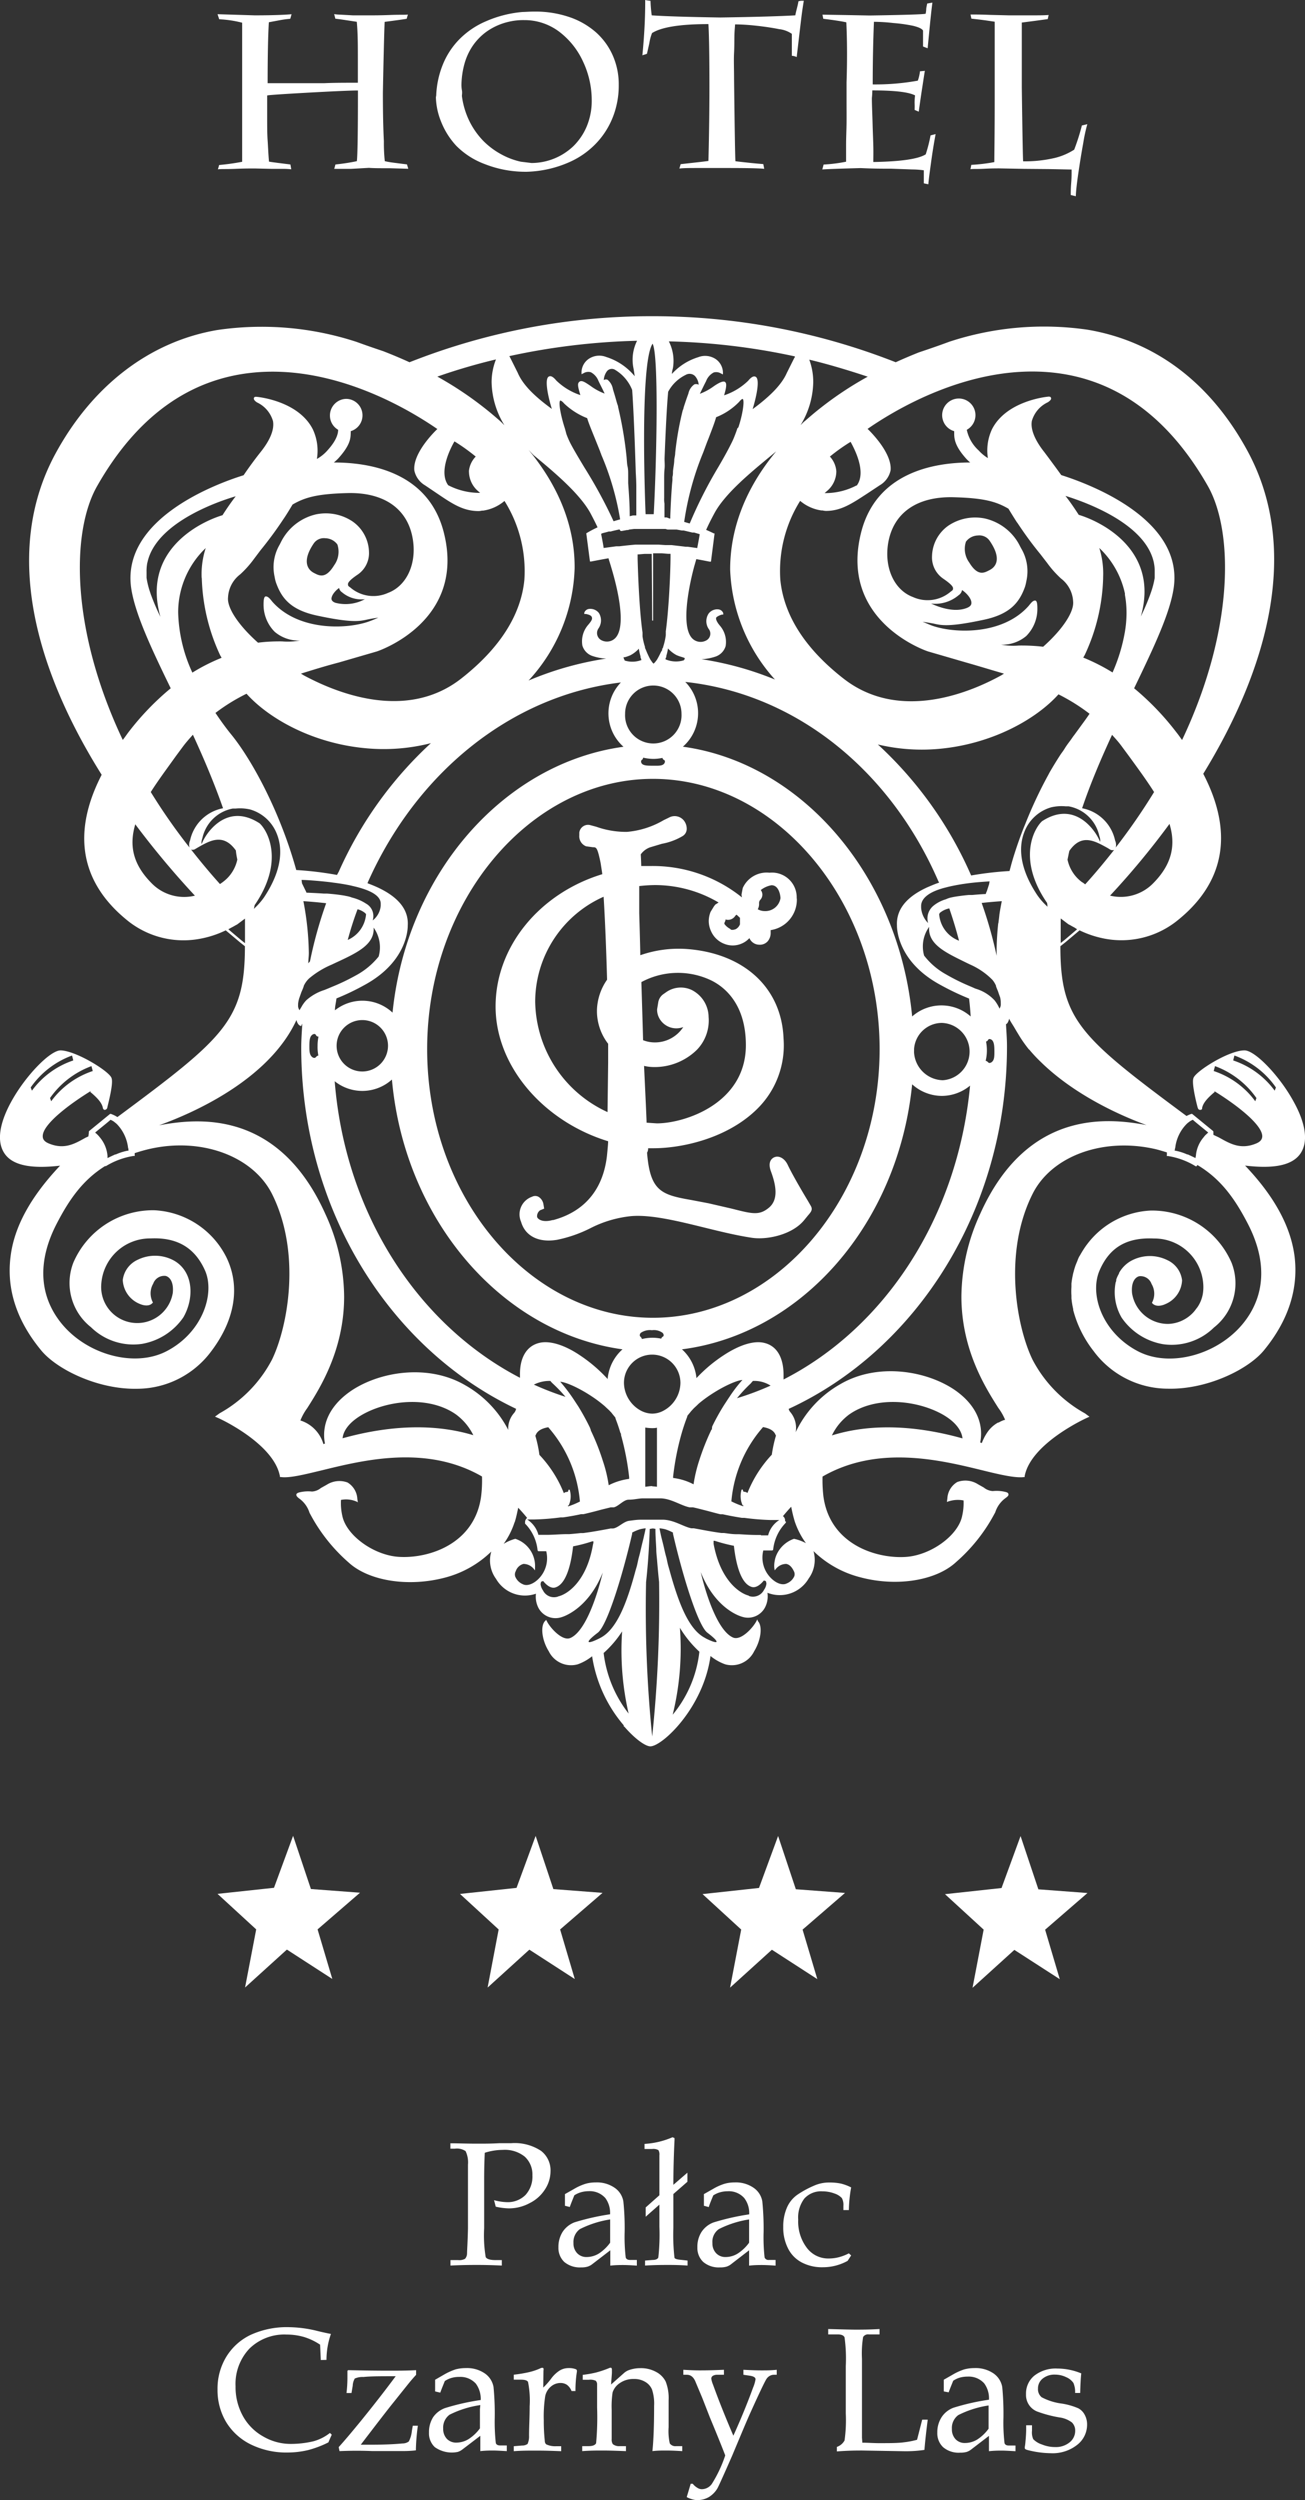
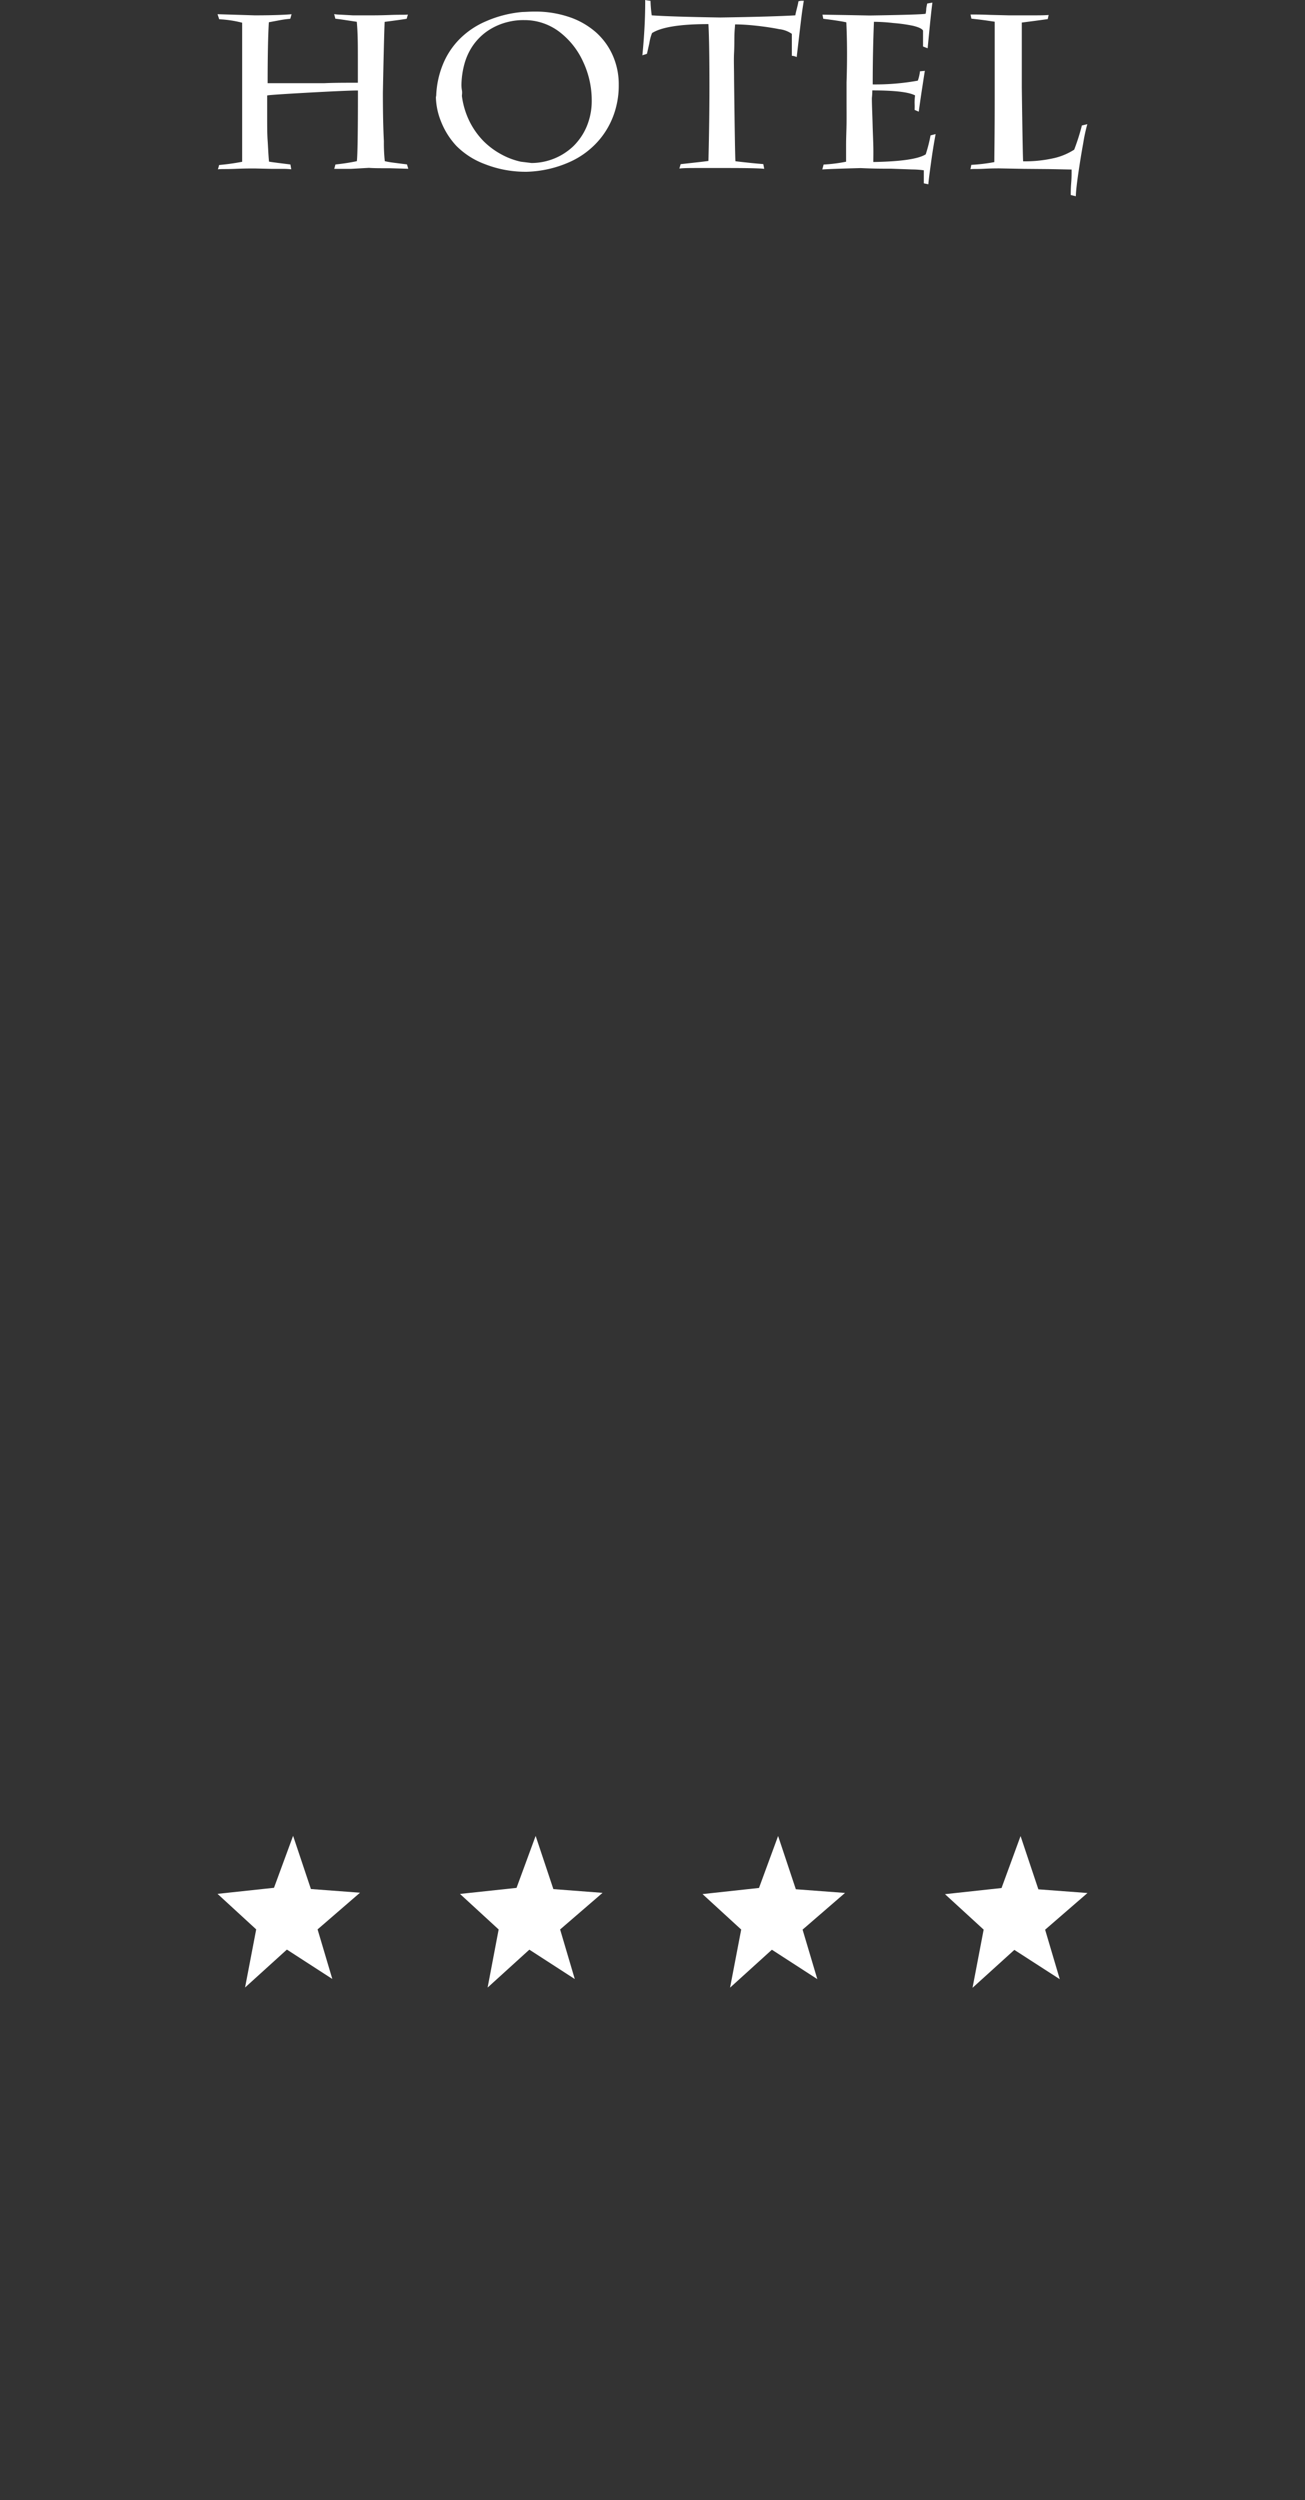
<svg xmlns="http://www.w3.org/2000/svg" viewBox="0 0 170.08 325.75">
  <rect x="0" y="0" width="170.08" height="325.75" fill="#333333" stroke="none" />
  <defs>
    <style>.cls-1,.cls-2{fill:#fff;}.cls-1{fill-rule:evenodd;}</style>
  </defs>
  <g id="Warstwa_2" data-name="Warstwa 2">
    <g id="Warstwa_1-2" data-name="Warstwa 1">
-       <path class="cls-1" d="M91.93,213.45c1.69.85,2.08.67.26-.72-1.22-.93-3.22-7.39-4.48-12.89l0-.15a5.91,5.91,0,0,0-1-.43,4.4,4.4,0,0,0-.65-.12h-.11l.18.87c.11.48.22.88.33,1.34s.22,1,.34,1.42.17.78.26,1.12.15.52.22.78c1.18,4.28,2.51,7.73,4.68,8.78M140,95.78c-.17.21-.36.51-.54.75s-.47.62-.7,1-.38.54-.57.83c-.46.71-.92,1.46-1.39,2.27l-.18.34a57.17,57.17,0,0,0-3,6.4c-.07.17-.14.33-.21.51-.43,1.09-.83,2.22-1.2,3.38-.09.28-.18.57-.26.85-.14.46-.25.92-.38,1.38h0a43.81,43.81,0,0,0-5,.58l-.2-.45h0A50.78,50.78,0,0,0,114.41,97a24.71,24.71,0,0,0,8,.57c7-.64,12.7-3.93,15.54-7.1A25.06,25.06,0,0,1,142,93c-.34.51-.65.93-.95,1.34l-.53.73ZM122.4,115c-.52.17-1,.38-1.5.59-2.36,1.07-4.12,2.64-4,5,0,0-.16,4.49,5.47,7.63a34.37,34.37,0,0,0,3.93,1.89c.09.77.16,1.54.21,2.33a5.77,5.77,0,0,0-7.63,0c-1.75-18.26-14.3-33-29.88-35.15a5.8,5.8,0,0,0,.31-8.44c14.59,1.57,26.81,11.69,33,26Zm-74.48,0h0c6.29-14.18,18.55-24.33,33-26.08a5.81,5.81,0,0,0,.34,8.38C65.68,99.43,53,113.82,51.16,131.94a5.75,5.75,0,0,0-7.51-.3c0-.53.14-1,.2-1.55a33.62,33.62,0,0,0,3.82-1.84c5.63-3.14,5.47-7.61,5.47-7.63.16-2.34-1.59-3.91-3.93-5-.42-.19-.86-.37-1.3-.53h0Zm-4-1a44.55,44.55,0,0,0-5.31-.64h0c-2.08-7.53-5.75-14.32-8.48-17.67-.44-.53-1.2-1.53-2.05-2.8a24.63,24.63,0,0,1,4.05-2.5c2.84,3.17,8.52,6.46,15.53,7.1a24.87,24.87,0,0,0,8.5-.66,50.84,50.84,0,0,0-12,16.73h0ZM85.1,101.48c-16,0-29.43,15.86-29.43,35.22s13.4,35,29.43,35,29.54-15.65,29.54-35S101.13,101.48,85.1,101.48ZM47.22,139.61a3.35,3.35,0,1,1,3.35-3.35A3.36,3.36,0,0,1,47.22,139.61ZM85,176.5a3.68,3.68,0,0,0-3.68,3.68,4.19,4.19,0,0,0,2.15,3.59,3.25,3.25,0,0,0,1.53.42,3.11,3.11,0,0,0,1.5-.4,4.17,4.17,0,0,0,2.18-3.61A3.69,3.69,0,0,0,85,176.5Zm.12-87.18A3.67,3.67,0,0,0,81.47,93a3.68,3.68,0,1,0,7.35,0A3.68,3.68,0,0,0,85.14,89.32Zm18.71,27.75a3.22,3.22,0,0,0-3.54-3.36,3.42,3.42,0,0,0-3.49,2s-.16.84-.16.84a2,2,0,0,0,.06.38,18.53,18.53,0,0,0-12-4.09l-1.13,0c0-.45-.06-1.52-.06-1.52a2.55,2.55,0,0,1,1.22-.92l1.54-.46a8.17,8.17,0,0,0,2.69-1,1.1,1.1,0,0,0,.54-1,1.7,1.7,0,0,0-.23-.82,1.54,1.54,0,0,0-2.09-.59l-.68.33a11.37,11.37,0,0,1-4.79,1.53,11.63,11.63,0,0,1-4-.67l-.86-.23a1.15,1.15,0,0,0-1.35,1l0,.35a1.4,1.4,0,0,0,.89,1.43l.88.12c.45,0,.58,0,1,2,0,0,.17,1.07.23,1.51-8.16,2.49-13.91,9.41-13.91,17.24s6.3,15,14.67,17.56c0,.39-.16,1.94-.16,1.94-.74,6.27-5.18,7.83-7,8.33l-.1,0c-1.23.34-1.89-.07-2-.41a.94.94,0,0,1,.4-.87l.52-.21-.09-.55a1.39,1.39,0,0,0-.66-1,.9.9,0,0,0-.83,0,2.43,2.43,0,0,0-1.43,3.26c.54,1.88,2.3,2.75,4.69,2.35A17.14,17.14,0,0,0,77,160a15,15,0,0,1,5.21-1.54c2.6-.24,6.14.64,9.57,1.48,2.11.52,4.27,1.05,6.24,1.34s5.3-.4,6.85-2.38l.44-.54c.42-.48.66-.78.32-1.31l-.36-.62s-1.82-3-2.61-4.66c-.39-.82-1.1-1.23-1.71-1-.23.09-1,.49-.45,1.92.62,1.7,1,3.59-.28,4.66s-2.21.8-4.89.12l-3-.69-2.26-.43c-3.93-.68-5.34-1.2-5.74-6.16a1.06,1.06,0,0,0,.14-.58l.66,0c3.88,0,9.74-1.34,13.56-5.13a11.6,11.6,0,0,0,3.43-9.15c-.24-6.6-5.14-11.18-12.77-11.69a15.2,15.2,0,0,0-5.9.82c0-.78-.14-5.48-.14-5.48s0-3,0-3.53a19.57,19.57,0,0,1,2-.13,16.3,16.3,0,0,1,8.34,2.27l-.06,0,.07,0,0,0-.43.27-.18.23s-.44.72-.44.72a3.32,3.32,0,0,0-.24,1.19,3.21,3.21,0,0,0,.31,1.35A3.08,3.08,0,0,0,94.46,123a2.92,2.92,0,0,0,2.21-.06,2.79,2.79,0,0,0,1-.71,1.4,1.4,0,0,0,1.25.86,1.37,1.37,0,0,0,1.14-.45,1.68,1.68,0,0,0,.38-1.15l0-.3A4,4,0,0,0,103.85,117.07ZM79.18,144.9a16.09,16.09,0,0,1-9.43-14.4,15,15,0,0,1,8.92-13.66c.18,2.91.34,6.79.45,10.81a7.29,7.29,0,0,0-1.32,3.94v.26A7,7,0,0,0,79.26,136c0,.17,0,2.45,0,2.45S79.19,144,79.18,144.9Zm13.55-17.14c2,1,4.48,3.36,4.48,8.42,0,7.62-8,10.19-11.61,10.19l-1.33-.09c0-.52-.3-6.67-.33-7.4a5.87,5.87,0,0,0,1.19.15,7.86,7.86,0,0,0,5.7-2.25,5.49,5.49,0,0,0,1.52-4.31h0s0,0,0-.08a4,4,0,0,0-2.2-3.4,3.32,3.32,0,0,0-3.35.3l-.27.19a1.64,1.64,0,0,0-.75,1.18s-.14.84-.14.84a2.3,2.3,0,0,0,.2,1,2.53,2.53,0,0,0,3.21,1.32,4.4,4.4,0,0,1-3.82,2,4.14,4.14,0,0,1-1.42-.29c0-.43-.21-7.18-.22-7.57A10.06,10.06,0,0,1,92.73,127.76Zm3.17-6.7c-.54.22-.81,0-.67,0a2.12,2.12,0,0,1-.81-.66c-.07-.17.13-.34.13-.53a.56.56,0,0,0,0-.07,1.11,1.11,0,0,0,1.25-.43h0a.61.61,0,0,1,.2-.19l.44.41c0,.09,0,.25,0,.25l0,.59A1.19,1.19,0,0,1,95.9,121.06Zm3.74-2.35a1.82,1.82,0,0,1-.88-.24,1.42,1.42,0,0,0,.17-.74v-.11a.59.59,0,0,1,.16-.38,1,1,0,0,0,.27-.72,1,1,0,0,0-.21-.55,3.16,3.16,0,0,1,1.4-.63c1,0,1.17,1.41,1.17,1.69A2,2,0,0,1,99.64,118.71Zm19.49,18c0,.09,0,.16,0,.24a1.74,1.74,0,0,0,0,.22,3.85,3.85,0,0,0,3.74,3.58,3.74,3.74,0,0,0-.12-7.47A3.65,3.65,0,0,0,119.13,136.67ZM103.48,200.5h0l0,0a3.86,3.86,0,0,0-2.37,2.32h0a3.08,3.08,0,0,0-.14.54,3.38,3.38,0,0,0-.06.9l.05.35.23-.27a1.75,1.75,0,0,1,1.27-.57c.39.06.73.37,1,.94a.83.83,0,0,1,.06.67s0,0,0,0l0,0a1.81,1.81,0,0,1-1,.94c-.58.29-1.47-.06-2.18-.85a3.77,3.77,0,0,1-.86-3.45c.16,0,.31,0,.48,0h0c.22,0,.41,0,.64,0a.16.16,0,0,0,.17-.16,5.89,5.89,0,0,1,1.63-3.44.19.19,0,0,0,0-.19s-.06,0-.09-.05a.66.66,0,0,0-.27-.63q.53-.65,1.08-1.23a17.23,17.23,0,0,0,.46,1.92,10.41,10.41,0,0,0,1.46,2.83A5.81,5.81,0,0,0,103.48,200.5ZM87.67,223.42a36,36,0,0,0,.94-11.33,14.3,14.3,0,0,0,2.54,3.12A15.53,15.53,0,0,1,87.67,223.42ZM64.07,49.79a11.1,11.1,0,0,0,1.67,5.62c-.18-.17-.34-.35-.53-.52A45.91,45.91,0,0,0,57,49.07a76.69,76.69,0,0,1,7.64-2.24A8.12,8.12,0,0,0,64.07,49.79Zm18.47-1.91c.06.29.12.69.18,1.14A7.84,7.84,0,0,0,79,46.51a2.46,2.46,0,0,0-2.21.21,2.16,2.16,0,0,0-1,1.74l0,.3.26-.13A1.2,1.2,0,0,1,77,48.5a2.15,2.15,0,0,1,1,1.14l.22.45c.15.3.36.71.58,1.19a7.45,7.45,0,0,1-1.84-1c-.69-.47-1.14-.77-1.43-.55s-.25.55.11,1.75a8.16,8.16,0,0,1-3.14-1.9c-.27-.33-.67-.72-1-.5-.51.33-.15,2.33.42,4.2-2-1.46-3.72-3-4.44-4.7,0,0-1-2-1-2s-.06-.11-.1-.18a87.91,87.91,0,0,1,16.65-2A5.52,5.52,0,0,0,82.54,47.88Zm21-1.28-1,2c-.73,1.67-2.47,3.25-4.45,4.71.57-1.88.93-3.87.42-4.2-.33-.22-.73.17-1,.5a8.24,8.24,0,0,1-3.14,1.9c.36-1.2.33-1.6.11-1.75s-.74.08-1.43.55a7.45,7.45,0,0,1-1.84,1l.58-1.19.23-.45a2.13,2.13,0,0,1,1-1.14,1.2,1.2,0,0,1,.94.13l.26.13,0-.3a2.18,2.18,0,0,0-1-1.74,2.48,2.48,0,0,0-2.22-.21,7.7,7.7,0,0,0-3.43,2.18c0-.31.1-.59.14-.81a5.6,5.6,0,0,0-.54-3.43,86.53,86.53,0,0,1,16.4,1.95C103.62,46.48,103.6,46.51,103.56,46.6Zm1.31,8.29c-.18.16-.33.33-.51.5a11.1,11.1,0,0,0,1.65-5.6,8.36,8.36,0,0,0-.52-2.93c2.49.6,5,1.35,7.62,2.22A45,45,0,0,0,104.87,54.89Zm40.07,40.84c.46.51.91,1,1.34,1.6l.88,1.19c1.2,1.65,2.33,3.19,3.27,4.68a79.71,79.71,0,0,1-5,7.23,1.41,1.41,0,0,0-.08-.92,5.43,5.43,0,0,0-4.3-4.2C142.15,102,143.53,98.79,144.94,95.73ZM132.8,84.11a9,9,0,0,1-2.33-.11,4.87,4.87,0,0,0,3.28-1.13,5,5,0,0,0,1.45-3.62c0-.7-.09-1-.3-1s-.39.15-.62.43l-.06.07-.17.21c-3.51,3.94-10.07,3.56-12.81,2.47l-1-.42.89.14.55.1c1,.23,2,.47,6.5-.49,3.48-.73,4.69-2.27,5.42-4.34a7,7,0,0,0,.17-.73,5.81,5.81,0,0,0-.66-4.2c-.17-.3-.3-.6-.51-.93a6.8,6.8,0,0,0-4.23-3,6.27,6.27,0,0,0-4.74.91,5,5,0,0,0-2.16,4,3.35,3.35,0,0,0,1.45,2.92c.88.6,1.29,1,1.29,1.26s-.09.27-.32.45a4.63,4.63,0,0,1-4.91.69c-2.43-.91-3.75-3.79-3.23-7,.66-4,3.82-6.17,8.68-6,3.73.11,5.35.53,7,1.49.37.61.75,1.23,1.09,1.75l.1.13c1.17,1.77,2.17,3.07,3,4.08l.87,1.13a13.62,13.62,0,0,0,1.78,2,4,4,0,0,1,1.59,3c.14,1.32-1.32,3.6-3.91,5.9C134.8,84.13,133.74,84.1,132.8,84.11Zm-6.2-5.52c0,.27-.22.48-.61.63-1.65.64-3.68-.13-4.64-.58a4.72,4.72,0,0,0,3.59-1.09,1,1,0,0,0,.44-.67C125.91,77.22,126.65,78,126.6,78.59Zm23.75-5.42a1.84,1.84,0,0,1,.05.25,4.69,4.69,0,0,1,.09.84c0,.07,0,.13,0,.2s0,.43,0,.64a1.41,1.41,0,0,0,0,.21,11.2,11.2,0,0,1-.51,1.94l-.09.26a29.86,29.86,0,0,1-1.21,2.82c2.48-8.69-5.24-12.4-8.09-13.25-.54-.84-1.11-1.67-1.73-2.47C141.84,65.54,149.2,68.29,150.35,73.17Zm-7.08-1.77a11.47,11.47,0,0,1,3.34,5.92l0,.18a13.25,13.25,0,0,1,.21,2.44,14.88,14.88,0,0,1-.23,2.49v0A22.6,22.6,0,0,1,145,87.62a25.52,25.52,0,0,0-3.82-1.94l.19-.33a25.09,25.09,0,0,0,2.4-10l0-.15A11,11,0,0,0,143.27,71.4Zm-39-6.15a5.5,5.5,0,0,0,2.79,1.26l.16,0h0a2,2,0,0,0,.43.06c2,0,3.43-1,5.39-2.27l1.63-1.08a2.94,2.94,0,0,0,1.4-1.94c.21-2.23-2.58-5-3-5.4,5.67-3.91,14.68-8.23,23.88-7.36,8.44.8,15.32,5.78,20.46,14.79,3.37,5.93,3.47,18.71-3.35,33.11-.25-.34-.47-.67-.74-1a35.19,35.19,0,0,0-5.51-5.74c2.55-5.3,4.75-9.9,5.18-13.25,1.12-8.83-10.91-13.33-14.68-14.53-.72-1-1.46-2-2.21-3-1.26-1.59-1.81-3-1.62-4.05a3.87,3.87,0,0,1,2.09-2.44c.33-.22.46-.39.41-.56s-.2-.19-.44-.16-5.38.56-7.25,4.23a6.53,6.53,0,0,0-.54,3.77,5.52,5.52,0,0,1-1.2-1A5,5,0,0,1,126,56a2.17,2.17,0,1,0-1.64.18c0,.1,0,.22,0,.22,0,.68,0,1.65,1.63,3.44a5.84,5.84,0,0,0,.46.42c-5,0-12.21,1.44-14.19,9-3,11.55,8.25,15.49,8.73,15.63l4.92,1.43c1.73.49,3.36,1,4.94,1.45-.13.08-.24.16-.37.23-3.73,2.06-13.16,6.22-20.58.39-5-3.91-7.74-8.24-8.2-12.83A17.22,17.22,0,0,1,104.29,65.25Zm7.36-2a8.75,8.75,0,0,1-4,1l-.16,0,.25-.22A3.39,3.39,0,0,0,109,61.42a3.17,3.17,0,0,0-.84-1.93,23.69,23.69,0,0,1,2.7-1.92C111.28,58.35,113,61.49,111.65,63.28ZM141,114.93a4.9,4.9,0,0,1-1.87-2.92c.08-.38.15-.77.24-1.15v0c1.6-2.29,3.3-1.3,5-.36l.26.16a.63.63,0,0,0,.57.08c-1.18,1.5-2.42,3-3.77,4.49C141.28,115.11,141.14,115,141,114.93Zm3.67,1.77a103.67,103.67,0,0,0,7.75-9.35c.8,2.64.42,5.15-2.1,7.71A5.91,5.91,0,0,1,144.69,116.7Zm-16.05-.6a3,3,0,0,0-.15.39c-.25,0-.94.05-1.75.12l-.44,0c-.67.06-1.38.15-2,.26l-.29.06a3.24,3.24,0,0,0-.71.24,4.57,4.57,0,0,0-1.58.81h0a2.14,2.14,0,0,0-.74,2.29,3.14,3.14,0,0,1-.91-2v-.08s0-.1,0-.14c0-1.22,1.49-2,3.26-2.43l.27-.07c.63-.15,1.29-.27,1.92-.37l.42-.06c1.39-.19,2.58-.25,3.05-.28h0l-.06.36Zm1.48,4.19q-.18,1.67-.21,3.3c0,.2,0,.4,0,.59s0,.23,0,.35a55.48,55.48,0,0,0-1.95-6.88c1-.11,1.95-.19,2.62-.23h0c-.11.59-.23,1.18-.31,1.76C130.22,119.55,130.16,119.92,130.12,120.29Zm-4.68,67.12c-6.89-1.92-12.56-1.77-17-.38a7.34,7.34,0,0,1,2.24-2.72c3.38-2.39,8.49-1.91,11.8-.22C124.26,185,125.32,186.22,125.44,187.41ZM99.17,200h-.49c-.88,0-1.66-.06-2.36-.1l-.33,0h0c-.6,0-1.14-.1-1.65-.16l-.17,0-.16,0c-1-.13-1.91-.3-2.76-.46l-.82-.15h0l-.15,0h0l-.17,0h0c-1-.19-2.19-1.05-3.62-1.12h-.58c-.24,0-.44,0-.7,0h-.08c-.37,0-.68,0-1,0h-.61c-.54,0-1,.08-1.5.14-.76.09-1.44.91-2.1,1h0l-.18,0h0l-.15,0h0l-.46.09c-1,.18-1.93.36-3.12.51l-.16,0-.17,0c-.45.05-.94.1-1.47.14h-.33c-.7,0-1.48.07-2.35.09H70.17a3.41,3.41,0,0,0-1.47-2H69l.45,0h.23a32.2,32.2,0,0,0,3.38-.27l.18,0,.14,0q1.26-.18,2.34-.42l.16,0,.16,0c.82-.19,1.6-.39,2.33-.59l1.22-.3.07,0,.09,0h.07l.09,0H80c.62-.14,1.27-1,1.94-1s1.13-.13,1.73-.17h.49c.3,0,.58,0,.9,0h0l.63,0h.49c1.37.07,2.57.94,3.69,1.17H90l.1,0h.06l.1,0h.06c.52.11,1,.24,1.56.38s1.29.35,2,.52l.16,0,.15,0c.77.17,1.61.33,2.51.47h0l.32,0a32,32,0,0,0,3.38.28h.06c.21,0,.4,0,.62,0h.49a3.32,3.32,0,0,0-1.46,2h-.93Zm-32.1-1.63c.21-.65.33-1.28.47-1.92.39.42.78.85,1.16,1.33a.71.71,0,0,0-.27.58s0,0,0,.07,0,0,0,0,0,.06,0,.09a5.76,5.76,0,0,1,1.63,3.44.16.16,0,0,0,.18.16c.15,0,.27,0,.42,0h0c.19,0,.35,0,.53,0a3.8,3.8,0,0,1-.86,3.45c-.71.79-1.61,1.14-2.18.85a1.85,1.85,0,0,1-1-1,.89.89,0,0,1,.07-.71,1.46,1.46,0,0,1,1-.94,1.76,1.76,0,0,1,1.28.57l.23.27,0-.35a3.73,3.73,0,0,0-2.57-3.76l0,0h0a5.63,5.63,0,0,0-1.52.66A10.23,10.23,0,0,0,67.07,198.32ZM44.65,187.4c.11-1.18,1.17-2.38,3-3.31,3.31-1.69,8.42-2.17,11.8.22A7.46,7.46,0,0,1,61.69,187C57.2,185.64,51.53,185.49,44.65,187.4ZM40.86,70.85a1.6,1.6,0,0,1,1.55-.72,2,2,0,0,1,1.56.81,3,3,0,0,1-.42,2.71c-1.14,1.88-2,1.32-2.64,1C39.92,74.13,39.47,72.92,40.86,70.85Zm2.85,7.69c-.33-.12-.49-.29-.51-.51,0-.52.58-1.14,1-1.42a.82.82,0,0,0,.36.55,3.89,3.89,0,0,0,3,.91A5.3,5.3,0,0,1,43.71,78.54ZM26.3,75.37a25.4,25.4,0,0,0,2.39,10c.06.11.13.22.19.34a24.41,24.41,0,0,0-3.81,1.93,19.8,19.8,0,0,1-1.85-7.81,11.56,11.56,0,0,1,3.59-8.42,11,11,0,0,0-.53,3.83ZM54,61.3a2.94,2.94,0,0,0,1.4,1.94L57,64.32c1.95,1.32,3.36,2.27,5.38,2.27a2,2,0,0,0,.43-.06h0l.16,0a5.48,5.48,0,0,0,2.78-1.26,17.18,17.18,0,0,1,2.59,10.29c-.45,4.59-3.22,8.92-8.2,12.83C52.75,94.2,43.32,90,39.6,88l-.38-.23c1.58-.49,3.21-1,4.94-1.45l4.92-1.43c.47-.14,11.75-4.08,8.73-15.63-2-7.59-9.27-9-14.3-9a6.47,6.47,0,0,0,.56-.51c1.62-1.79,1.62-2.67,1.64-3.35,0,0,0-.12,0-.22a2.15,2.15,0,0,0-.6-4.21A2.17,2.17,0,0,0,43,54.14,2.14,2.14,0,0,0,44.07,56c0,.37-.1,1.26-1.37,2.66a5.28,5.28,0,0,1-1.4,1.14,6.57,6.57,0,0,0-.53-3.86c-1.86-3.67-7-4.2-7.26-4.23s-.38,0-.42.16.07.34.4.56a3.87,3.87,0,0,1,2.09,2.44c.19,1.1-.36,2.46-1.63,4.05-.74.93-1.48,1.94-2.2,3C28,63.09,16,67.59,17.07,76.42c.43,3.35,2.62,8,5.18,13.26a35.08,35.08,0,0,0-5.51,5.73c-.27.36-.49.69-.74,1C9.18,82,9.28,69.26,12.66,63.33c5.12-9,12-14,20.45-14.79C42.3,47.67,51.32,52,57,55.9,56.55,56.32,53.78,59.08,54,61.3Zm7.12.12A3.39,3.39,0,0,0,62.32,64l.25.22-.16,0a8.88,8.88,0,0,1-4-1c-1.3-1.79.37-4.93.82-5.71A25,25,0,0,1,62,59.49,3.17,3.17,0,0,0,61.11,61.42ZM24.77,109.51a1.39,1.39,0,0,0-.07.92,76.6,76.6,0,0,1-5.05-7.23c.94-1.49,2.07-3,3.27-4.68l.88-1.19c.43-.58.88-1.08,1.34-1.6,1.41,3.06,2.78,6.29,3.93,9.58A5.43,5.43,0,0,0,24.77,109.51ZM30.93,112a4.88,4.88,0,0,1-1.87,2.91c-.12.1-.26.18-.39.28-1.35-1.5-2.59-3-3.77-4.5a.63.63,0,0,0,.57-.08l.27-.16c1.64-.94,3.36-1.93,5,.36h0C30.78,111.23,30.85,111.62,30.93,112ZM93.16,85.58a2.07,2.07,0,0,0,1.41-1.39,3.25,3.25,0,0,0-.78-2.71c-.47-.57-.5-.88-.45-1s.48-.34.75-.4l.17,0v-.19a.75.75,0,0,0-.62-.49,1.4,1.4,0,0,0-1.28.54,1.8,1.8,0,0,0,0,2,1,1,0,0,1-.22,1.45,1.53,1.53,0,0,1-1.93-.22c-1.86-1.93.29-9.47.32-9.55l.22-.77c1,.18,1.72.33,1.73.33l.18,0,.47-3.68-.1,0s-.39-.2-1-.46c.23-.51.53-1.15,1.06-2.13,1.37-2.58,4.72-5.33,7.41-7.55l.66-.55c-4,4.81-6,10.06-6,15.39A22.58,22.58,0,0,0,101,88.54a41.72,41.72,0,0,0-9.58-2.65A6.52,6.52,0,0,0,93.16,85.58ZM69.53,59.29c2.69,2.22,6,5,7.41,7.55.44.83.72,1.39.94,1.87-.85.39-1.36.72-1.38.72l-.09.06.48,3.67.17,0s1-.2,2.24-.42l.31,1c0,.08,2.45,7.46.59,9.39a1.53,1.53,0,0,1-1.93.22A1.05,1.05,0,0,1,78,81.88a1.83,1.83,0,0,0,.06-2,1.42,1.42,0,0,0-1.29-.54.75.75,0,0,0-.62.49l0,.17.23,0c.26.06.66.15.75.4s0,.46-.46,1a3.28,3.28,0,0,0-.77,2.71,2.05,2.05,0,0,0,1.4,1.39,6.37,6.37,0,0,0,1.71.31,42,42,0,0,0-10.12,2.86,22.51,22.51,0,0,0,6-14.62c.05-5.35-2-10.6-6-15.43Zm7-4.79c.17.58.56,1.53,1.05,2.74l.67,1.67c0,.08.06.16.1.25a.17.17,0,0,0,0,.05,36.17,36.17,0,0,1,2.47,8.46c-.29.08-.58.16-.85.25a62.46,62.46,0,0,0-3.8-7c-.8-1.33-1.49-2.49-1.87-3.24a11.78,11.78,0,0,1-.48-1.12L73.67,56l-.06-.21c-.55-1.68-.85-3.43-.59-3.6,0,0,.18,0,.49.37A9.16,9.16,0,0,0,76.57,54.5Zm19.58,1.28c-.06.19-.12.37-.19.56-.15.4-.3.8-.47,1.15-.37.77-1,1.95-1.8,3.31a58.27,58.27,0,0,0-3.76,7.41L89.17,68a37.76,37.76,0,0,1,2.41-8.88s0,0,0,0,.07-.17.1-.25c.22-.59.44-1.2.65-1.71.47-1.23.84-2.19,1-2.8a8.47,8.47,0,0,0,3-2c.3-.37.44-.39.47-.37.26.17,0,2-.56,3.67A1.72,1.72,0,0,0,96.15,55.78ZM80.89,69.19l.12,0,.7-.13.15,0L82,69l.64-.08.13,0h.13l.65,0h2.14l.37,0h.3l.14,0,.24,0L87,69l.09,0h.13l.11,0s0,0,0,0l.28,0,.34,0,.12,0,.13,0,.66.12.12,0,.13,0,1.13.27.12,0,.12,0,.71.21c0,.13-.29,1.63-.32,1.81l-1.22-.17-.13,0h-.13l-1.88-.22h-.82l-.9-.06h-2l-.51,0h-.43c-.74.06-1.47.14-2.14.22l-.26,0-.14,0-1.64.22c0-.18-.3-1.7-.32-1.81s.49-.18,1-.34l.12,0,.12,0c.33-.09.72-.18,1.14-.27Zm.38,16.44.17,0a4.89,4.89,0,0,0,.73-.26,4,4,0,0,0,1.09-.85,6.81,6.81,0,0,0,.22,1l0,.13a2.07,2.07,0,0,0,.08.2c0,.06,0,.09.06.14a3.33,3.33,0,0,1-2.22.07s0-.06,0-.08A.59.59,0,0,1,81.27,85.63Zm3.87,13.25a6,6,0,0,0,1.2-.13.37.37,0,0,0,.2.27.2.2,0,0,1,.12.18.45.45,0,0,1-.14.34c-.26.28-.86.23-1.45.23s-1.12,0-1.38-.23a.45.45,0,0,1-.14-.34.31.31,0,0,1,.13-.22c.07,0,.11-.16.15-.26A6.34,6.34,0,0,0,85.14,98.88Zm1-13.92a10.46,10.46,0,0,1-.52,1l-.11.15a1.34,1.34,0,0,0-.11.14,2.24,2.24,0,0,1-.22.22,1.24,1.24,0,0,1-.21-.23l-.1-.15L84.8,86c-.13-.22-.29-.55-.49-1l-.06-.15a1.16,1.16,0,0,1-.06-.15v0c-.05-.11-.09-.19-.13-.3l0-.11a8.26,8.26,0,0,1-.32-1.37l0-.19c0-.1,0-.2,0-.31-.41-2.85-.59-7.6-.64-9.63v-.27c0-.11,0-.21,0-.29v0h.17l.71-.06h.37l.59,0h0L85,80.86h.12l0-8.77h.41l.33,0h.18l.2,0,.84.07.15,0h0l.16,0h0c0,.11,0,.22,0,.37,0,1.88-.21,6.76-.62,9.75a2.87,2.87,0,0,1,0,.31,1.23,1.23,0,0,1,0,.19,8.11,8.11,0,0,1-.34,1.5h0c0,.12-.09.18-.13.29h0s0,.09,0,.13Zm3,1s0,0,0,.07a3.49,3.49,0,0,1-2.4-.12.94.94,0,0,0,0-.09c0-.07.06-.12.09-.2s0-.09,0-.13a6.71,6.71,0,0,0,.23-1,4.2,4.2,0,0,0,1.11.87,5.12,5.12,0,0,0,.75.26l.31.11A.6.6,0,0,1,89.22,85.93Zm-19.31,101c.2-.52.76-.85,1.63-1a1.58,1.58,0,0,0,.12.15,16.82,16.82,0,0,1,4,9.53,9.86,9.86,0,0,1-1.55.64c0-.05,0-.12,0-.18l.07.09a2.86,2.86,0,0,0,.17-2c0-.06-.06-.1-.1-.1a.11.11,0,0,0-.1.1c0,.19-.11.2-.25.21a.51.51,0,0,0-.33.16,15.7,15.7,0,0,0-3.19-5,16.4,16.4,0,0,0-.53-2.49ZM39,130.06l.29-.82c.09-.2.19-.42.29-.71,0,0,0,0,0-.05l0,0a3.06,3.06,0,0,1,.71-1,11.49,11.49,0,0,1,2.93-1.79l.53-.25.52-.24c2.33-1.1,4.58-2.19,4.42-4.34a4.4,4.4,0,0,1,.66,3.77,9.66,9.66,0,0,1-2.93,2.44,28,28,0,0,1-3.15,1.51l-.52.22-.47.19a6.43,6.43,0,0,0-2.35,1.33,4.16,4.16,0,0,0-.61.82c-.09.17-.19.3-.28.49a1,1,0,0,1-.19-.68s0-.11,0-.16A3.73,3.73,0,0,1,39,130.06Zm3.51-12.38a55.37,55.37,0,0,0-2.11,7.58c-.07.09-.15.16-.22.26,0-.45.07-.89.07-1.34a38,38,0,0,0-.71-6.76C40.24,117.46,41.32,117.55,42.47,117.68Zm5.2,1.43a4,4,0,0,1-2.39,3.36c.37-1.38.8-2.72,1.28-4a2.55,2.55,0,0,1,1,.51Zm-6.18,18.41a.53.53,0,0,0-.33.19.33.33,0,0,1-.21.13.48.48,0,0,1-.34-.14c-.29-.27-.33-.68-.33-1.28s0-1.29.33-1.55a.5.5,0,0,1,.34-.15.24.24,0,0,1,.18.13.37.37,0,0,0,.34.22,5.79,5.79,0,0,0-.12,1.19A5.72,5.72,0,0,0,41.49,137.52Zm37.7,42.2a19.57,19.57,0,0,0-3.69-3.16c-2-1.34-3.91-1.91-5.24-1.59-1.64.38-2.57,1.9-2.53,4.17,0,.12,0,.25,0,.38C54.53,172.65,45,158.21,43.62,140.88a5.77,5.77,0,0,0,7.46-.22c1.65,18.36,14.38,33,30.05,35.15A5.85,5.85,0,0,0,79.19,179.72ZM85,174.3a5.92,5.92,0,0,0-1.34.17.64.64,0,0,0-.15-.27.31.31,0,0,1-.13-.21.44.44,0,0,1,.14-.33,2.1,2.1,0,0,1,1.45-.34,1.9,1.9,0,0,1,1.38.34.49.49,0,0,1,.15.33.25.25,0,0,1-.13.18.43.43,0,0,0-.19.25A5.83,5.83,0,0,0,85,174.3Zm12.88,5.9a3.08,3.08,0,0,0,.24-.27,3.93,3.93,0,0,1,2.31.61,37.12,37.12,0,0,1-4.38,1.64A20.6,20.6,0,0,1,97.9,180.2ZM85,193.63c-.32,0-.6.06-.9.09,0-.05,0-.1,0-.15a2.89,2.89,0,0,1,0-.29s0-3.33,0-5.74V186a5.7,5.7,0,0,0,.84.08c.23,0,.45,0,.68-.06v1.58c0,2.37,0,5.6,0,5.6s0,.27,0,.39,0,.08,0,.13a6.2,6.2,0,0,0-.62-.06H85Zm-13.27-13.7a3.08,3.08,0,0,0,.24.27A19.57,19.57,0,0,1,73.7,182a38.08,38.08,0,0,1-4.12-1.59A4.44,4.44,0,0,1,71.77,179.93Zm21,6.33a31.42,31.42,0,0,0-1.59,4,19.06,19.06,0,0,0-.75,3.14,7.75,7.75,0,0,0-2.66-.83h0a1.23,1.23,0,0,1,0-.2,34.57,34.57,0,0,1,1.1-5.59l.09-.31c.19-.61.38-1.19.59-1.73l.06-.17,0-.07c.1-.15.24-.3.36-.45s.12-.16.19-.23l.22-.24c.13-.14.28-.27.42-.4l0,0,.31-.3c1.93-1.63,4.64-3,5.69-3.08,0,0,0,0,0,0a18.32,18.32,0,0,0-1.7,2.22c-.22.32-.44.67-.66,1a28.74,28.74,0,0,0-1.58,2.84A3.54,3.54,0,0,0,92.78,186.26Zm30-43.47a5.8,5.8,0,0,0,3.7-1.34c-1.62,17.2-11.12,31.55-24.31,38.29,0-.21,0-.42,0-.6,0-2.27-.88-3.79-2.53-4.17-1.33-.32-3.19.25-5.24,1.59a19.22,19.22,0,0,0-3.58,3,5.83,5.83,0,0,0-1.89-3.75c15.6-2,28.18-16.33,30-34.53A5.79,5.79,0,0,0,122.75,142.79Zm5.76-7.08a.36.36,0,0,0,.28-.21.23.23,0,0,1,.18-.12.53.53,0,0,1,.34.14c.29.27.31.89.31,1.48s0,1.09-.31,1.35a.5.5,0,0,1-.34.15.31.31,0,0,1-.21-.13.74.74,0,0,0-.28-.16,5.58,5.58,0,0,0,.16-1.3A6,6,0,0,0,128.51,135.71ZM39.3,114.65h0c.56,0,2.06.1,3.77.3l.43.06c.73.09,1.47.21,2.19.36l.33.08c2,.45,3.6,1.16,3.6,2.29,0,0,0,.1,0,.14V118a2.71,2.71,0,0,1-1.05,1.93,1.85,1.85,0,0,0-.86-2.19h0a5.89,5.89,0,0,0-1.83-.79,3.53,3.53,0,0,0-.67-.19l-.35-.07c-.64-.11-1.44-.2-2.22-.26l-.44,0c-1-.07-2-.11-2.26-.12a2.16,2.16,0,0,0-.17-.37c-.12-.26-.29-.59-.41-.85Zm3.05,73.44-.2.07a4.54,4.54,0,0,0-3-3.08,0,0,0,0,1,0,0,7.17,7.17,0,0,1,.88-1.59c1.66-2.61,4.82-7.59,4.82-14.54a26.09,26.09,0,0,0-2.44-10.76c-6.24-13.91-17.07-12.41-21.68-11.57,4.15-1.49,14.27-5.82,17.91-13.72.12.55.41.73.47.74l.14.06.06-.14a1.51,1.51,0,0,1,.09-.18c-.06,1-.14,2.07-.14,3.13,0,21.1,11.56,39.25,28,47.05v0a1.15,1.15,0,0,1-.3.59,3.06,3.06,0,0,0-.72,2.16,14.14,14.14,0,0,0-5.59-5.81c-5-2.92-11.5-1.71-15.12.88C43,183.2,41.87,185.58,42.35,188.09Zm80.14-69.15a2.8,2.8,0,0,1,1.23-.58c.47,1.37.9,2.77,1.27,4.21a4,4,0,0,1-2.59-3.46Zm-1.39,1.82c-.2,2.18,2,3.27,4.22,4.37l.63.31.5.24a9.36,9.36,0,0,1,2.9,2,3,3,0,0,1,.46.76v0a.19.19,0,0,1,0,.07c.09.25.18.46.25.63l.14.41.15.41a3.56,3.56,0,0,1,.08.65v0c0,.05,0,.12,0,.16a1,1,0,0,1-.15.62l0,.06a5.07,5.07,0,0,0-.65-1.1,5.45,5.45,0,0,0-2.45-1.52,3.35,3.35,0,0,1-.35-.15l-.49-.21a26.74,26.74,0,0,1-3.11-1.55,9.24,9.24,0,0,1-2.79-2.41A4.38,4.38,0,0,1,121.1,120.76ZM86.56,64.85c0-.15,0-.31,0-.47,0-.62,0-1.26,0-1.91,0-.46,0-.92.05-1.38s0-.89,0-1.33c.13-3.41.29-6.74.47-8.71a5.11,5.11,0,0,1,2.28-2.2,1,1,0,0,1,1.22.15,1.91,1.91,0,0,1,.48,1.13.7.7,0,0,0-.56-.05,1.92,1.92,0,0,0-.78,1.19l-.14.39c-.11.31-.26.75-.43,1.27l-.06.19c0,.12-.07.24-.12.38A40.5,40.5,0,0,0,88,59c0,.28-.08.58-.12.87,0,.5-.12,1-.17,1.55,0,.23,0,.48-.07.72l0,.42-.06.62c-.09,1.26-.17,2.59-.22,4.09,0,.1,0,.18,0,.27s-.32-.08-.48-.12l-.11,0-.1,0-.07,0c0-.56,0-1.17,0-1.8C86.55,65.32,86.55,65.09,86.56,64.85Zm-3.63-1.62c0,.51,0,1,0,1.49,0,.12,0,.24,0,.36s0,.33,0,.5,0,.39,0,.58c0,.35,0,.7,0,1l-.25,0h-.19l-.42.1v-.08c0-1.56-.11-2.94-.2-4.23,0-.23,0-.43,0-.64l0-.43c0-.36,0-.75-.08-1.09s-.09-.83-.13-1.24-.07-.62-.1-.91a49.69,49.69,0,0,0-1-5.59c0-.16-.08-.3-.12-.45l-.06-.19c-.15-.54-.28-1-.38-1.31l-.12-.4a2,2,0,0,0-.7-1.22.49.49,0,0,0-.49.05,2.13,2.13,0,0,1,.42-1.17.81.81,0,0,1,1.09-.15,5.34,5.34,0,0,1,2.19,2.6c.18,2.52.35,6.8.47,10.79C82.9,62.2,82.92,62.72,82.93,63.23ZM25.4,116.7a5.92,5.92,0,0,1-5.66-1.64c-2.51-2.54-2.89-5-2.11-7.66A112.81,112.81,0,0,0,25.4,116.7Zm7.79,1.23c3.88-5.66,1.74-9.64.65-10.65-4.61-3-7.33,1.9-7.54,2.68,0,0-.14-.12.08-.77a5,5,0,0,1,3.95-3.84l.23,0h.15a5.86,5.86,0,0,1,1.89.12,5.31,5.31,0,0,1,3.49,3.21c.65,1.63.89,4.37-1.67,8.23a8.6,8.6,0,0,1-1.2,1.38,1.79,1.79,0,0,1-.13.14C33.14,118.22,33.15,118.09,33.19,117.93ZM85,226.25l0,0a164.18,164.18,0,0,1-.8-20l0-.09c.22-2,.39-4.27.48-6.94a2.83,2.83,0,0,1,.42-.07l.32.05c0,.91.07,1.78.11,2.61,0,.5.06,1,.1,1.41.08,1,.17,2,.27,2.92l0,.11A168.18,168.18,0,0,1,85,226.25Zm49.14-89.5c.23.28.47.55.71.81s.5.52.76.77c4.54,4.47,10.76,7.16,13.82,8.26-4.6-.84-15.44-2.34-21.68,11.57a26.12,26.12,0,0,0-2.45,10.76c0,7,3.17,11.93,4.82,14.54A7.17,7.17,0,0,1,131,185h0s0,0,0,0l-.05,0a3.33,3.33,0,0,0-.79.35l-.08,0a4.06,4.06,0,0,0-1.5,1.43.57.57,0,0,0-.08.13,4.77,4.77,0,0,0-.29.53,6.26,6.26,0,0,0-.25.58l-.21-.07c.49-2.51-.61-4.89-3.13-6.71-3.62-2.59-10.14-3.8-15.12-.88a14.12,14.12,0,0,0-5.8,6.25,3.21,3.21,0,0,0-.68-2.6.89.89,0,0,1-.23-.44c16.68-7.69,28.45-26,28.45-47.23,0-1-.08-1.93-.13-2.9.11,0,.31-.24.41-.71.21.44.49.82.73,1.24.13.22.26.45.4.67A17,17,0,0,0,134.11,136.75Zm6.24-15.67-1.67,1.42-.47.37,0,0c0-.38,0-.85,0-1.34,0-.76,0-1.51,0-1.86l.11.08.9.68.29.15c.16.1.32.18.49.27Zm-110.62,0,.38-.21c.17-.09.33-.17.49-.27l.28-.15.91-.68.11-.08c0,.35,0,1.1,0,1.86,0,.49,0,1,0,1.34,0,0,0,0,0,0l-.47-.37Zm-13,28.85-.13,0a7.07,7.07,0,0,0-1.54.49l-.08,0h0c-.29.13-.61.28-1,.47,0-.11,0-.19,0-.29a4.27,4.27,0,0,0-1-2.41,3.74,3.74,0,0,0-.25-.29l0,0-.07-.07-.07-.07-.22-.19c.2-.19,1.94-1.57,2-1.67a2.38,2.38,0,0,1,.43.23l.11.09a3.29,3.29,0,0,1,.31.26,5.35,5.35,0,0,1,1.42,2.9c0,.12.05.23.07.36l0,.13Zm56,58.08a1.6,1.6,0,0,1-2-.8,1.78,1.78,0,0,1-.31-.8,1.06,1.06,0,0,1,.09-.33l.25-.08c.35.44,1,1.06,1.64.82,1.38-.48,2-3,2.26-5.34a19.39,19.39,0,0,0,2.49-.65l.16,0c0,.12,0,.25-.05.38C76.46,206.15,73.85,207.77,72.75,208Zm5.41,5.44c-1.69.85-2.08.67-.26-.72,1.22-.93,3.21-7.39,4.48-12.89l0-.15a5.91,5.91,0,0,1,1-.43,4.4,4.4,0,0,1,.65-.12h.11c-.06.3-.12.58-.19.87-.1.48-.21.88-.32,1.34s-.22,1-.34,1.42-.18.78-.26,1.12-.15.52-.22.78C81.66,209,80.33,212.4,78.16,213.45Zm.51,1.92a13.57,13.57,0,0,0,2.4-2.81,36.63,36.63,0,0,0,.85,10.71A15.82,15.82,0,0,1,78.67,215.37ZM12.09,139.55l-.17-.64a11.39,11.39,0,0,0-5.4,4.16l.15.42A11,11,0,0,1,12.09,139.55Zm157.39,10.76c1.29-1.89.27-4.68-.83-6.68-1.82-3.39-5.09-6.8-6.47-6.77-2.06,0-6.51,2.82-6.65,3.65,0,0,0,0,0,0-.25.74.52,3.67.56,3.79s.1.33.36.31.21-.2.24-.34c.12-.43.42-1,1.63-2l-.09-.12c2.68,1.64,6.24,4.3,6.28,5.88,0,.42-.25.73-.77.95-2,.84-3.35.08-4.78-.72-.25-.14-.55-.26-.82-.4l0-.28s0,0,0-.08a.16.16,0,0,0-.05-.14l-2.7-2.21a.18.18,0,0,0-.16,0,4,4,0,0,0-.59.26c-13.82-10.25-16.45-12.53-16.44-22.12l.67-.53,1.83-1.54a13.18,13.18,0,0,0,3.42,1.11,11.63,11.63,0,0,0,9.15-2.25c4.55-3.56,8.56-9.61,3.55-19.26,8.41-13.71,12.75-29.27,5.73-42.13-4.69-8.61-11.76-14.2-20.81-15.73a39.52,39.52,0,0,0-18,1.56c-1.16.43-2.53.91-4,1.4-1,.4-2,.82-3,1.28a86.47,86.47,0,0,0-31.72-6h0a85.65,85.65,0,0,0-31.65,6q-1.66-.76-3.42-1.44c-1.25-.42-2.43-.83-3.47-1.21A39.8,39.8,0,0,0,28.32,43c-9,1.53-16.38,7.45-21.07,16.07-7,12.86-2.54,28.26,6,41.88-4.94,9.6-.94,15.62,3.59,19.17A11.63,11.63,0,0,0,26,122.33a13.18,13.18,0,0,0,3.42-1.11l1.83,1.54.67.53c0,9.64-2.64,11.89-16.62,22.26a3.85,3.85,0,0,0-.81-.4.18.18,0,0,0-.16,0l-2.7,2.21a.19.19,0,0,0-.05.14s0,0,0,.08h0l-.06.48c-.13.08-.28.13-.41.2-1.42.8-2.77,1.56-4.77.72-.53-.22-.78-.53-.77-.95,0-1.58,3.6-4.24,6.29-5.89l-.1.13c1.21,1,1.51,1.56,1.63,2,0,.14.1.32.23.34a.37.37,0,0,0,.37-.31c0-.12.81-3,.56-3.79,0,0,0,0,0,0-.14-.83-4.6-3.6-6.65-3.65-1.38,0-4.65,3.38-6.48,6.77-1.09,2-2.11,4.79-.82,6.68,1.07,1.55,3.47,2,7.23,1.57-3.78,4-6,7.94-6.46,11.91-.52,4.22.82,8.31,4,12.16,2.05,2.49,7.41,5.11,12.51,5A12.07,12.07,0,0,0,27.58,176c3.08-4.11,3.76-8.45,1.91-12.21a11.1,11.1,0,0,0-9.38-6.1,11.3,11.3,0,0,0-10.54,6.8,7.33,7.33,0,0,0,2.29,8.44,7.87,7.87,0,0,0,6.65,2.17,8.26,8.26,0,0,0,5.39-3.46c1.4-2.43,1.36-5.85-1.15-7.35a5.13,5.13,0,0,0-4.8-.15A3.35,3.35,0,0,0,16,166.78a3.53,3.53,0,0,0,2.16,3.09c.72.32,1.34.3,1.69-.07l.08-.08-.05-.11a2.5,2.5,0,0,1,.09-2.36,1.52,1.52,0,0,1,1.64-1c.53.15,1.05.81.91,2.21a4.7,4.7,0,0,1-9.32-1.16,6.37,6.37,0,0,1,6.43-5.94c3.45-.16,5.77,1.21,7.09,4.18s-.29,8.06-5,10.51c-4.36,2.28-11,.31-14.19-4.25-2.46-3.49-2.52-7.76-.15-12.34,1.68-3.26,3.47-5.75,6.32-7.53a.11.11,0,0,0,.12,0,9.79,9.79,0,0,1,3.6-1.32.21.21,0,0,0,.13,0,.19.19,0,0,0,0-.13,1.81,1.81,0,0,0,0-.23c.61-.2,1.22-.38,1.9-.54,6.77-1.56,13.49.9,16,5.85,3.86,7.73,2.05,17.34,0,21.59a17,17,0,0,1-6.84,7l-.59.43.32.14c.07,0,7.34,3.31,8.14,7.62l0,.11.12,0c1.1.16,3-.31,5.33-.87,5.49-1.35,13.68-3.36,20.89.8a17.17,17.17,0,0,1-.11,2.54c-.82,6.28-6.87,8.18-10.74,7.93-3.28-.21-6.86-2.82-7.36-5.36a7.54,7.54,0,0,1-.17-2.06,3.44,3.44,0,0,1,2.12.26v0l.08.07-.07-.46a2.64,2.64,0,0,0-1.28-2.14,3.06,3.06,0,0,0-2.68.28l-.79.44a2,2,0,0,1-1.16.46,4.8,4.8,0,0,0-1.72.13c-.15.05-.31.13-.32.28s.12.3.35.48a3.59,3.59,0,0,1,1.37,1.88l.19.35a22.19,22.19,0,0,0,4.9,6.12c2.62,2.41,7.75,3.22,12.47,2a13.57,13.57,0,0,0,6.13-3.42,4.06,4.06,0,0,0,.62,3.56,4.35,4.35,0,0,0,5.2,1.93,3.2,3.2,0,0,0,.3,1.8,2.51,2.51,0,0,0,3,1.27s3.4-.86,5.41-5.83c-1,4.08-2.5,7.78-4.22,8.53-1.05.46-2.63-1.32-3.05-2.15l-.11-.21-.16.17c-.61.66-.39,2.5.5,3.92a3.23,3.23,0,0,0,3.78,1.7,6.43,6.43,0,0,0,1.87-1.05,18.05,18.05,0,0,0,4.12,9,.83.83,0,0,0,0,.15l.06,0c1.4,1.62,2.76,2.59,3.41,2.59,1.54,0,6.91-5,7.84-11.77a6.42,6.42,0,0,0,1.91,1.08,3.23,3.23,0,0,0,3.78-1.7c.88-1.42,1.12-3.26.49-3.92L98.7,211l-.11.21c-.42.83-2,2.61-3.06,2.15-1.71-.75-3.23-4.45-4.21-8.53,2,5,5.36,5.81,5.41,5.83a2.5,2.5,0,0,0,3-1.27,3.14,3.14,0,0,0,.29-1.86,4.36,4.36,0,0,0,5.38-1.87,4.1,4.1,0,0,0,.62-3.56,13.57,13.57,0,0,0,6.13,3.42c4.72,1.25,9.85.44,12.47-2a22.19,22.19,0,0,0,4.9-6.12l.19-.35a3.65,3.65,0,0,1,1.37-1.88c.23-.18.38-.29.35-.48s-.17-.23-.32-.28a4.8,4.8,0,0,0-1.72-.13,2.05,2.05,0,0,1-1.17-.46l-.78-.44a3.06,3.06,0,0,0-2.68-.28,2.64,2.64,0,0,0-1.29,2.14l-.06.46,0,0a3.92,3.92,0,0,1,2.17-.2,7.37,7.37,0,0,1-.18,2c-.49,2.54-4.07,5.15-7.36,5.36-3.86.25-9.91-1.65-10.73-7.93a18.65,18.65,0,0,1-.11-2.54c7.21-4.16,15.4-2.15,20.9-.8,2.27.56,4.22,1,5.32.87l.12,0,0-.11c.8-4.31,8.07-7.59,8.14-7.62l.31-.14-.58-.43a17,17,0,0,1-6.84-7c-2.06-4.25-3.87-13.86,0-21.59,2.47-4.95,9.18-7.41,16-5.85.54.13,1,.28,1.51.43,0,.12,0,.22,0,.34a.2.2,0,0,0,0,.13.14.14,0,0,0,.11,0,9.73,9.73,0,0,1,3.61,1.32.13.13,0,0,0,.16,0s.07-.09.09-.15h0c3,1.78,4.86,4.32,6.59,7.68,2.37,4.58,2.31,8.85-.15,12.34-3.2,4.56-9.83,6.53-14.19,4.25-4.67-2.45-6.33-7.41-5-10.51s3.64-4.34,7.09-4.18a6.37,6.37,0,0,1,6.43,5.94,5.54,5.54,0,0,1-.05,1.24h0a4.44,4.44,0,0,1-.59,1.59,2.92,2.92,0,0,1-.29.4,4.09,4.09,0,0,1-.64.73,4.65,4.65,0,0,1-3,1.23,4.74,4.74,0,0,1-4.71-4c-.14-1.4.38-2.06.91-2.21a1.51,1.51,0,0,1,1.63,1,2.47,2.47,0,0,1,.1,2.36l-.05.11.08.08c.35.37,1,.39,1.69.07a3.53,3.53,0,0,0,2.16-3.09,3.32,3.32,0,0,0-1.94-2.64,5.11,5.11,0,0,0-4.79.15,4.13,4.13,0,0,0-1.47,1.5c0,.08-.06.16-.09.23a4.17,4.17,0,0,0-.29.65c0,.12,0,.24-.07.35a6.57,6.57,0,0,0,.77,4.62,8.23,8.23,0,0,0,5.39,3.46,7.85,7.85,0,0,0,6.64-2.17,7.32,7.32,0,0,0,2.3-8.44,11.31,11.31,0,0,0-10.54-6.8,11,11,0,0,0-8.2,4.28l-.13.17c-.22.29-.42.6-.61.91-.07.12-.14.23-.21.36s-.16.25-.22.38a3.85,3.85,0,0,0-.19.47c-.08.18-.15.36-.22.53a9.13,9.13,0,0,0-.27.89,4.7,4.7,0,0,0-.12.51c-.07.33-.12.66-.16,1l0,.44a9,9,0,0,0,0,1.16l0,.33a10.34,10.34,0,0,0,.23,1.41l0,.12A14.62,14.62,0,0,0,142.5,176a12.07,12.07,0,0,0,9.72,4.94c5.09.12,10.46-2.5,12.51-5,3.16-3.85,4.49-7.94,4-12.16-.49-4-2.69-7.95-6.46-11.91C166,152.31,168.4,151.86,169.48,150.31ZM9.55,138.17l-.16-.64A11.31,11.31,0,0,0,4,141.69l.16.42A11,11,0,0,1,9.55,138.17Zm27.21-54.6a9,9,0,0,0,2.33-.11,4.84,4.84,0,0,1-3.28-1.13,5,5,0,0,1-1.46-3.62c0-.7.1-1,.3-1s.4.15.63.43l.06.07.17.21c3.51,3.94,10.07,3.56,12.8,2.47.21-.07.66-.26,1-.42l-.89.14-.54.11c-1,.22-2,.46-6.5-.5-3.49-.73-4.69-2.27-5.42-4.34a5.11,5.11,0,0,1-.17-.73,5.78,5.78,0,0,1,.66-4.19c.16-.31.3-.61.51-.94a6.81,6.81,0,0,1,4.22-3,6.28,6.28,0,0,1,4.75.91,5,5,0,0,1,2.16,4,3.38,3.38,0,0,1-1.45,2.92c-.89.6-1.29,1-1.29,1.26s.08.27.32.45a4.61,4.61,0,0,0,4.9.69c2.43-.91,3.76-3.79,3.23-7-.65-4-3.81-6.17-8.67-6-3.74.11-5.36.53-7,1.49-.37.61-.74,1.23-1.09,1.75l-.09.13c-1.17,1.77-2.18,3.07-3,4.08l-.86,1.14a13.38,13.38,0,0,1-1.79,2,4,4,0,0,0-1.58,3c-.15,1.32,1.32,3.6,3.91,5.9C34.76,83.59,35.82,83.56,36.76,83.57ZM129,70.49a1.62,1.62,0,0,0-1.55-.72,2,2,0,0,0-1.56.81,3,3,0,0,0,.43,2.71c1.14,1.88,2,1.32,2.63,1C130,73.77,130.43,72.57,129,70.49ZM19.24,73.17l-.06.25a5.7,5.7,0,0,0-.08.84,1.36,1.36,0,0,0,0,.2c0,.21,0,.43,0,.64s0,.13,0,.2a11.07,11.07,0,0,0,.51,2,2,2,0,0,0,.09.26,29.86,29.86,0,0,0,1.21,2.82c-2.48-8.7,5.24-12.4,8.09-13.25.53-.84,1.11-1.67,1.72-2.47C27.75,65.54,20.39,68.29,19.24,73.17Zm117.22,44.47c-3.88-5.65-1.74-9.63-.65-10.64,4.61-3,7.33,1.89,7.54,2.67,0,0,.14-.12-.08-.77a5,5,0,0,0-4-3.84l-.23,0h-.15a5.88,5.88,0,0,0-1.89.13,5.29,5.29,0,0,0-3.49,3.2c-.65,1.63-.89,4.37,1.67,8.23a8.67,8.67,0,0,0,1.2,1.39s.08.09.13.13C136.51,117.93,136.5,117.8,136.46,117.64Zm21.72,21.91.17-.64a11.39,11.39,0,0,1,5.4,4.16l-.15.42A11,11,0,0,0,158.18,139.55Zm2.54-1.38.16-.64a11.26,11.26,0,0,1,5.41,4.16l-.16.42A11,11,0,0,0,160.72,138.17Zm-7.66,11.76.12,0a6.93,6.93,0,0,1,1.55.49l.08,0h0c.29.13.61.28,1,.47a2.5,2.5,0,0,1,.05-.29,4.21,4.21,0,0,1,1-2.41,3.7,3.7,0,0,1,.24-.29l0,0,.08-.07.07-.07c.07-.06.16-.15.22-.19-.21-.19-1.94-1.57-2-1.67a2.08,2.08,0,0,0-.43.23l-.12.09a2.32,2.32,0,0,0-.3.26,5.28,5.28,0,0,0-1.43,2.9c0,.12-.05.23-.07.36s0,.08,0,.13ZM77,186.38a30,30,0,0,1,1.58,4,17.64,17.64,0,0,1,.75,3.14,8.19,8.19,0,0,1,2.67-.83h0a1.36,1.36,0,0,1,0-.2A34.38,34.38,0,0,0,80.94,187c0-.1,0-.22-.09-.32-.18-.61-.37-1.18-.58-1.72l-.06-.18,0-.06c-.11-.15-.24-.3-.37-.46l-.18-.23a2.61,2.61,0,0,1-.23-.24l-.42-.39,0,0c-.11-.1-.2-.2-.32-.29-1.93-1.64-4.63-3-5.68-3.08h0a21.36,21.36,0,0,1,1.7,2.22c.22.33.44.67.66,1A32.33,32.33,0,0,1,76.88,186C76.93,186.15,77,186.27,77,186.38Zm24.07.56c-.2-.52-.76-.85-1.63-1a1.58,1.58,0,0,1-.12.15,16.82,16.82,0,0,0-4,9.53,10.27,10.27,0,0,0,1.55.64,1,1,0,0,0,0-.18l-.07.09a2.86,2.86,0,0,1-.17-2c0-.06.06-.1.1-.1a.11.11,0,0,1,.1.1c0,.19.11.2.24.21a.53.53,0,0,1,.34.16,15.84,15.84,0,0,1,3.18-5,17.71,17.71,0,0,1,.54-2.49Zm-3.49,21a1.61,1.61,0,0,0,2-.8,1.71,1.71,0,0,0,.31-.8,1.05,1.05,0,0,0-.09-.34l-.25-.07c-.35.44-1,1.06-1.64.82-1.38-.48-2-3-2.26-5.34a21.92,21.92,0,0,1-2.5-.65l-.15,0c0,.13,0,.26,0,.39C93.91,206.05,96.51,207.66,97.62,207.91ZM84.14,67s-.83-19.58.91-22.22c.81,1.43.54,15,.15,22.22H84.14Z" />
      <path class="cls-2" d="M140,19.5a27.08,27.08,0,0,0,1-3.15l.71-.17a21.3,21.3,0,0,0-.53,2.45c-.24,1.31-.45,2.63-.65,4s-.3,2.33-.32,2.94l-.66-.16c0-.32,0-.86.06-1.6s.05-1.32.05-1.72l-3-.06L133.44,22l-3.2-.06c-.41,0-1.06,0-2,.05s-1.48,0-1.76.06l.11-.57a22.18,22.18,0,0,0,3-.36c0-1,.05-3.7.05-8.08V8.7c0-1.51,0-2.8,0-3.87s0-1.73,0-2l-1.22-.18-.77-.1-1.05-.12-.11-.54c.58,0,1.42,0,2.53.05l2.47.06L134.16,2c1.17,0,2,0,2.51-.05l-.12.54-1.61.22-1.77.23c0,.09,0,.38,0,.87s0,1.11,0,1.87,0,1.77,0,3,0,2.18,0,2.74q.13,9.6.18,9.6a16.91,16.91,0,0,0,4.2-.46A8.37,8.37,0,0,0,140,19.5M110.3,2.91c-.52-.12-1.52-.28-3-.46l-.11-.54,3,.05,3.16.06c4.58-.07,7-.15,7.29-.23a4.5,4.5,0,0,0,.07-.49c0-.31.09-.59.13-.84l.68-.12c-.09.66-.22,1.82-.38,3.46s-.24,2.48-.24,2.49,0,0,0,0l0,0-.6-.23V4c-.1-.24-.53-.45-1.3-.64A20.34,20.34,0,0,0,116.43,3a23.55,23.55,0,0,0-2.53-.16c-.11,2.74-.16,5.45-.16,8.16a31.15,31.15,0,0,0,5.88-.49,5.5,5.5,0,0,0,.28-1.22l.64-.06c-.05.21-.16,1-.35,2.22s-.34,2.3-.45,3.1l-.54-.23a8.65,8.65,0,0,0,0-.89,7.89,7.89,0,0,1,.06-1c-.84-.44-2.7-.65-5.57-.65a10.09,10.09,0,0,1-.06,1c0,.93.06,2,.09,3.21s.08,2.23.1,3.05,0,1.52,0,2.07c3.58-.06,5.86-.39,6.83-1a20,20,0,0,0,.63-2.47l.66-.17c-.2,1.06-.4,2.27-.59,3.65s-.32,2.34-.36,2.89l-.59-.12v-1.7a10.63,10.63,0,0,0-1.49-.11l-2.74-.1c-1,0-2.33,0-4-.08-2.66.07-4.32.13-5,.18l.17-.64a20.06,20.06,0,0,0,2.93-.37c0-.49,0-1.22,0-2.18s.05-1.91.06-2.83,0-1.8,0-2.61,0-1.73,0-2.72Q110.47,6.55,110.3,2.91ZM83.72,7.22q.38-3.85.37-7.22a6.63,6.63,0,0,0,.69.11A17.2,17.2,0,0,0,84.94,2q2.59.18,8.93.28c4.65-.07,7.91-.17,9.78-.28,0,0,.06-.32.19-.83s.2-.83.22-1a1.63,1.63,0,0,1,.35-.07l.35,0c-.1.6-.21,1.3-.31,2.11s-.22,1.84-.37,3.11-.23,2-.25,2.12a1.57,1.57,0,0,0-.63-.17c0-.18,0-.52,0-1s0-.93,0-1.24V4.41a3.57,3.57,0,0,0-1.64-.61c-.9-.18-1.9-.33-3-.45s-2-.17-2.76-.17c0,.23-.06.66-.08,1.31s0,1.44-.05,2.39,0,2.09,0,3.41q.12,10.11.18,10.72c1.6.19,2.81.31,3.63.37l.12.62c-.5-.07-2.17-.11-5-.11-1.15,0-2.3,0-3.45,0s-2,0-2.61.07l.17-.57,1.8-.2c1-.11,1.63-.19,1.82-.22q.13-5.31.13-9.73,0-5.61-.13-8.1-5.51,0-7.35,1.17a6,6,0,0,0-.35,1.31L84.32,7s-.1.05-.29.11A1,1,0,0,0,83.72,7.22ZM68.12,1.56c.34,0,.85-.05,1.51-.05a13.72,13.72,0,0,1,4.56.71,10.17,10.17,0,0,1,3.49,2,8.79,8.79,0,0,1,2.2,3.05,9.27,9.27,0,0,1,.76,3.77,11.07,11.07,0,0,1-.29,2.67,10.63,10.63,0,0,1-2.11,4.35,10.89,10.89,0,0,1-4,3.05,14.72,14.72,0,0,1-5.51,1.27,14.51,14.51,0,0,1-5.55-1A10.24,10.24,0,0,1,59.47,19a10.06,10.06,0,0,1-2-3.19,9,9,0,0,1-.66-3.15,1.56,1.56,0,0,0,.05-.4,11.94,11.94,0,0,1,.85-3.84,10.11,10.11,0,0,1,2.11-3.25,10.79,10.79,0,0,1,3.5-2.39A15,15,0,0,1,68.12,1.56ZM66.25,2.85a8.08,8.08,0,0,0-2.76,1.22A7.49,7.49,0,0,0,61.59,6a8,8,0,0,0-1.07,2.36A11,11,0,0,0,60.14,11c0,.17,0,.42.06.76s0,.59,0,.75a10.49,10.49,0,0,0,1,3.32,10.09,10.09,0,0,0,1.82,2.56,10,10,0,0,0,2.33,1.73,9.5,9.5,0,0,0,2.53.95l1.39.17a7.94,7.94,0,0,0,5.42-2.16,7.84,7.84,0,0,0,1.77-2.59,8.61,8.61,0,0,0,.66-3.44,11.78,11.78,0,0,0-1.12-5,10.18,10.18,0,0,0-3.16-3.95A7.5,7.5,0,0,0,68.3,2.62,8.16,8.16,0,0,0,66.25,2.85ZM28.57,2.51l-.22-.66L33.19,2C36,2,37.58,1.9,38,1.85l-.17.6a12.62,12.62,0,0,0-1.35.18l-1.44.27c-.11,1.88-.16,4.52-.16,7.94h7.39c1-.05,2.42-.06,4.37-.06v-3c0-1.81,0-3.46-.14-4.94l-1.39-.21c-.64-.1-1.11-.16-1.4-.19l-.16-.6a6.29,6.29,0,0,0,.83.07L46,2,48.22,2c.53,0,1.43,0,2.68-.05s2,0,2.26-.06L53,2.45c-.54.09-1.49.22-2.87.4q-.1,2.46-.23,9.26,0,3.71.13,6.3A22.58,22.58,0,0,0,50.15,21c.31.07.62.13,1,.18l1,.13.89.11.17.57-2.42-.07c-1.21,0-2.11,0-2.7-.05L45.78,22,43.56,22l.16-.57A26.59,26.59,0,0,0,46.51,21q.14-1.17.14-9.21-1.35,0-6.45.28c-3.39.19-5.19.31-5.38.37,0,.59,0,1.49,0,2.72s0,2.27.06,3.14.09,1.79.18,2.76c.31.06,1.25.18,2.79.37l.11.63A9.43,9.43,0,0,0,37,22l-1.64,0-2.18-.05c-.52,0-1.37,0-2.54.05s-1.92,0-2.24.07l.16-.57a29.7,29.7,0,0,0,3-.42c0-1.94,0-4.74,0-8.39,0-4.38,0-7.62,0-9.73A14.76,14.76,0,0,0,28.57,2.51Z" />
      <polygon class="cls-1" points="128.2 251.42 123.16 246.8 130.53 246 133.01 239.23 135.33 246.17 141.73 246.65 136.21 251.43 138.12 257.88 132.2 254.06 126.75 259 128.2 251.42" />
      <polygon class="cls-1" points="96.6 251.41 91.56 246.79 98.92 245.99 101.41 239.22 103.72 246.16 110.13 246.64 104.6 251.42 106.52 257.87 100.6 254.04 95.15 258.98 96.6 251.41" />
      <polygon class="cls-1" points="64.99 251.4 59.95 246.77 67.32 245.98 69.81 239.21 72.12 246.14 78.53 246.63 73 251.4 74.91 257.86 68.99 254.03 63.55 258.97 64.99 251.4" />
      <polygon class="cls-1" points="33.39 251.39 28.35 246.76 35.71 245.97 38.2 239.2 40.52 246.13 46.92 246.61 41.39 251.39 43.31 257.85 37.39 254.02 31.94 258.96 33.39 251.39" />
-       <path class="cls-2" d="M134.5,316v.72a2.16,2.16,0,0,0,.16,1.09,2.74,2.74,0,0,0,1.13.69,4.53,4.53,0,0,0,1.74.34,2.82,2.82,0,0,0,1.88-.62,1.91,1.91,0,0,0,.72-1.48,1.48,1.48,0,0,0-.42-1.1,3.41,3.41,0,0,0-1.62-.66,15.75,15.75,0,0,1-2.94-.78,2.32,2.32,0,0,1-1.43-2.25,3,3,0,0,1,1.08-2.41,4.52,4.52,0,0,1,3-.93,8.2,8.2,0,0,1,3.12.63c-.06.5-.11,1.35-.14,2.55h-.66a3,3,0,0,0-.22-1.3,2.15,2.15,0,0,0-.93-.75,3.33,3.33,0,0,0-1.46-.34,2.42,2.42,0,0,0-1.62.52,1.63,1.63,0,0,0-.61,1.3,1.35,1.35,0,0,0,.48,1.13,7.67,7.67,0,0,0,2.66.83,8.87,8.87,0,0,1,2.12.61,2,2,0,0,1,.83.85,2.6,2.6,0,0,1,.31,1.3,3.32,3.32,0,0,1-1.29,2.61,5.15,5.15,0,0,1-3.45,1.09,12.55,12.55,0,0,1-3.08-.43c-.2-.06-.3-.13-.3-.24l0-.15a5.2,5.2,0,0,0,.08-.6c.07-.72.1-1.28.1-1.68V316Zm-5.66-2.58a13,13,0,0,0-3.94,1.25,2.07,2.07,0,0,0-.84,1.82,1.86,1.86,0,0,0,.48,1.33,1.64,1.64,0,0,0,1.24.49,3.07,3.07,0,0,0,1.61-.47,5.53,5.53,0,0,0,1.45-1.39l0-2.49ZM123,311.59l0-.75,0-.77,1.22-.7a7.54,7.54,0,0,1,1.45-.65,5.13,5.13,0,0,1,1.32-.17,4.13,4.13,0,0,1,2.49.69,2.74,2.74,0,0,1,1.14,1.77,36.12,36.12,0,0,1,.16,4,22.81,22.81,0,0,0,.14,3.32c.07.21.26.31.56.31h.87v.74c-.85-.05-1.44-.08-1.78-.08s-1,0-1.68.08l0-1c0-.32,0-.65,0-1l-2.31,1.77a1.87,1.87,0,0,1-.62.33,3,3,0,0,1-.83.09,3.11,3.11,0,0,1-2.21-.71,2.48,2.48,0,0,1-.76-1.9,3.61,3.61,0,0,1,.55-2,3.18,3.18,0,0,1,1.54-1.24,30,30,0,0,1,4.64-1.05,3.28,3.28,0,0,0-.62-2.13,2.71,2.71,0,0,0-2.17-.88,3.68,3.68,0,0,0-1,.13,3.15,3.15,0,0,0-.87.41c-.21.53-.41,1-.59,1.51Zm-10.61,6.68c.72,0,1.44.06,2.13.06,1.4,0,2.5,0,3.29-.11a11.17,11.17,0,0,0,1.71-.33l.67-2.62h.72c-.18,1.4-.33,2.72-.43,3.94a16.61,16.61,0,0,1-2.75.17l-5.32-.09c-.72,0-1.83,0-3.34.12v-.59a1.82,1.82,0,0,0,1-.84,19,19,0,0,0,.16-3.54v-6.15a20.31,20.31,0,0,0-.16-3.74c-.11-.26-.41-.39-.91-.39h-1.22v-.7c1.77.05,3,.08,3.53.08.78,0,1.83,0,3.16-.08v.7h-1.39a.76.76,0,0,0-.75.34,13.26,13.26,0,0,0-.15,2.84v7.12l0,3.16ZM89.5,325.36l.52-1.74h.26a2.25,2.25,0,0,0,.61.53,1.06,1.06,0,0,0,.61.18,1.63,1.63,0,0,0,1.26-.67,16.91,16.91,0,0,0,1.76-3.73q-.49-1.31-2-4.95l-1-2.56-.84-2c-.26-.69-.65-1-1.17-1h-.45v-.65c.78.05,1.46.08,2.06.08s1.54,0,3.23-.08v.65h-.83a1.11,1.11,0,0,0-.62.14.45.45,0,0,0-.2.36,3.27,3.27,0,0,0,.22.77q1.13,3.12,2.66,6.67,1.47-3.25,2.57-6.27a4.7,4.7,0,0,0,.32-1.08c0-.24-.25-.39-.76-.47l-.82-.12v-.65c.87.05,1.66.08,2.34.08s1.3,0,2-.08v.65h-.39a1.1,1.1,0,0,0-.53.15,1.23,1.23,0,0,0-.43.42q-.36.57-2.07,4.35c-.32.69-1.11,2.57-2.39,5.63q-1.7,3.87-1.92,4.25a3.31,3.31,0,0,1-1.12,1.14,3,3,0,0,1-1.48.39,2.16,2.16,0,0,1-.66-.1A3.38,3.38,0,0,1,89.5,325.36Zm-9.86-14.67,1.69-1.5a2,2,0,0,1,.64-.38,4.45,4.45,0,0,1,1.47-.25,4.12,4.12,0,0,1,2.07.49,2.87,2.87,0,0,1,1.25,1.26,5.9,5.9,0,0,1,.38,2.43l0,3.52a7.4,7.4,0,0,0,.15,2.1.88.88,0,0,0,.83.36h.8v.65c-.8-.05-1.48-.08-2.07-.08s-1.17,0-1.82.08c.15-1.45.22-3.42.22-5.89a5.93,5.93,0,0,0-.27-2.13,2.07,2.07,0,0,0-.88-1,2.73,2.73,0,0,0-1.49-.38,3.08,3.08,0,0,0-1.84.54,2.31,2.31,0,0,0-.93,1.21,12.2,12.2,0,0,0-.12,2.28c0,1.37,0,2.64,0,3.8a1.06,1.06,0,0,0,.15.66,1.31,1.31,0,0,0,.92.26h.79v.65c-1.26-.05-2.26-.08-3-.08s-1.69,0-2.7.08v-.65h.81c.55,0,.87-.13,1-.38a36.87,36.87,0,0,0,.13-4.65c0-1.27,0-2.27,0-3a.65.65,0,0,0-.18-.49,1.69,1.69,0,0,0-.88-.13h-.81v-.64a13.83,13.83,0,0,0,1.72-.3,13.4,13.4,0,0,0,1.72-.58.45.45,0,0,1,.18-.05c.13,0,.18.09.18.26v.43Zm-8.84.4a9.9,9.9,0,0,0,1-1.12,4.11,4.11,0,0,1,1.17-1.12,2.25,2.25,0,0,1,1.13-.3,2.49,2.49,0,0,1,.93.14.23.23,0,0,1,.16.21V309a15.58,15.58,0,0,0-.19,2.54h-.51a1.84,1.84,0,0,0-.6-.81,1.49,1.49,0,0,0-.85-.24,1.9,1.9,0,0,0-1.22.45,2.2,2.2,0,0,0-.76,1.25,17.41,17.41,0,0,0-.19,3.17A23.45,23.45,0,0,0,71,318c0,.27.1.43.22.5a2.73,2.73,0,0,0,1.25.23h.67v.65c-1.14-.05-2.22-.08-3.24-.08s-2,0-2.94.08v-.65l1.07-.09a1.18,1.18,0,0,0,.73-.21,2.39,2.39,0,0,0,.19-1.09c0-1.07.08-2.34.08-3.82a12.42,12.42,0,0,0-.21-3.16c-.1-.2-.4-.3-.92-.3h-.94v-.65a17.44,17.44,0,0,0,1.94-.32,7.75,7.75,0,0,0,1.5-.5.68.68,0,0,1,.26-.08.21.21,0,0,1,.17.07.65.65,0,0,1,0,.3Zm-8.2,2.28a13,13,0,0,0-4,1.25,2.07,2.07,0,0,0-.84,1.82,1.86,1.86,0,0,0,.48,1.33,1.66,1.66,0,0,0,1.24.49,3.07,3.07,0,0,0,1.61-.47,5.55,5.55,0,0,0,1.46-1.39l0-2.49Zm-5.89-1.78v-1.52l1.21-.7a8.12,8.12,0,0,1,1.45-.65,5.15,5.15,0,0,1,1.33-.17,4.11,4.11,0,0,1,2.48.69A2.74,2.74,0,0,1,64.32,311a36.12,36.12,0,0,1,.16,4,24.62,24.62,0,0,0,.14,3.32c.07.21.26.31.56.31h.87v.74c-.85-.05-1.44-.08-1.78-.08s-1,0-1.67.08v-1c0-.32,0-.65,0-1l-2.32,1.77a1.94,1.94,0,0,1-.61.33,3.81,3.81,0,0,1-3-.62,2.45,2.45,0,0,1-.76-1.9,3.6,3.6,0,0,1,.54-2A3.22,3.22,0,0,1,58,313.76a30.27,30.27,0,0,1,4.65-1.05,3.34,3.34,0,0,0-.63-2.13,2.71,2.71,0,0,0-2.17-.88,3.56,3.56,0,0,0-1,.13,3.08,3.08,0,0,0-.88.41c-.21.53-.41,1-.59,1.51Zm-12.46,7.78-.11-.52q1.08-1.19,2.94-3.47c1.68-2.07,3.18-4,4.49-5.77-1.86,0-3.26,0-4.21.1a2.47,2.47,0,0,0-1.12.2,2,2,0,0,0-.27.94l-.16.95h-.65a17.09,17.09,0,0,0,.12-1.89l0-1,.09-.09c2.28.05,4,.07,5.19.07s2.46,0,3.67-.07v.61c-.39.42-.77.87-1.14,1.33l-1.75,2.19c-.74.91-2.18,2.78-4.32,5.58l1.42,0c1.55,0,2.89-.05,4-.16a1.38,1.38,0,0,0,.84-.26,3.7,3.7,0,0,0,.4-1.38l.12-.67h.66a26.17,26.17,0,0,0-.26,3.21,14.73,14.73,0,0,1-1.71.09l-4,0C46.78,319.29,45.39,319.32,44.25,319.37ZM41.81,307.5l-.09-2a8,8,0,0,0-2.09-1,8.14,8.14,0,0,0-2.27-.32A6.51,6.51,0,0,0,32.52,306a6.69,6.69,0,0,0-1.82,4.91,7.8,7.8,0,0,0,.93,3.84,6.82,6.82,0,0,0,2.62,2.68,7.1,7.1,0,0,0,3.59,1,12.93,12.93,0,0,0,3-.34A6,6,0,0,0,43,317l.24.23c-.16.34-.31.69-.44,1a13.19,13.19,0,0,1-2.63,1,11.53,11.53,0,0,1-2.67.32,10.48,10.48,0,0,1-4.83-1.06,7.74,7.74,0,0,1-3.21-2.93,8.14,8.14,0,0,1-1.11-4.23,8,8,0,0,1,1.13-4.23,7.5,7.5,0,0,1,3.19-2.88,11.34,11.34,0,0,1,5.07-1,16,16,0,0,1,3.69.51c.7.17,1.27.29,1.7.37a10.27,10.27,0,0,0-.58,3.38Zm68.82-13.9.3.27-.46.71a6.66,6.66,0,0,1-3.2.83,5.7,5.7,0,0,1-2.79-.63,4.18,4.18,0,0,1-1.77-1.81,5.93,5.93,0,0,1-.63-2.82,6.11,6.11,0,0,1,.48-2.51,4,4,0,0,1,1.35-1.67,12.85,12.85,0,0,1,2.16-1.18,4.85,4.85,0,0,1,2.05-.42,7.09,7.09,0,0,1,1.48.14,6.12,6.12,0,0,1,1.33.5,18.44,18.44,0,0,0-.3,2.95h-.71v-.56a1.84,1.84,0,0,0-.2-1,2.25,2.25,0,0,0-.94-.59,4.47,4.47,0,0,0-1.61-.29,2.93,2.93,0,0,0-2.33.93,4.05,4.05,0,0,0-.81,2.75,5.67,5.67,0,0,0,1.2,3.78,3.48,3.48,0,0,0,2.79,1.29,5.25,5.25,0,0,0,1.32-.17A6.33,6.33,0,0,0,110.63,293.6Zm-13-4.42a13.15,13.15,0,0,0-3.94,1.26,2,2,0,0,0-.84,1.82,1.82,1.82,0,0,0,.48,1.32,1.65,1.65,0,0,0,1.24.5,3,3,0,0,0,1.6-.47,5.46,5.46,0,0,0,1.46-1.4l0-2.48Zm-5.89-1.78v-1.52l1.22-.69a7,7,0,0,1,1.45-.65,4.68,4.68,0,0,1,1.32-.18,4.06,4.06,0,0,1,2.49.7,2.69,2.69,0,0,1,1.13,1.76,35.39,35.39,0,0,1,.17,4,23.62,23.62,0,0,0,.13,3.32.53.53,0,0,0,.56.32h.87v.74c-.84-.06-1.44-.08-1.77-.08s-1,0-1.68.08v-1c0-.32,0-.64,0-1L95.3,295a1.83,1.83,0,0,1-.61.33,2.67,2.67,0,0,1-.84.1,3.13,3.13,0,0,1-2.2-.71,2.51,2.51,0,0,1-.76-1.91,3.57,3.57,0,0,1,.54-2A3.22,3.22,0,0,1,93,289.57a31,31,0,0,1,4.64-1.05A3.19,3.19,0,0,0,97,286.4a2.68,2.68,0,0,0-2.17-.89,3.61,3.61,0,0,0-1,.14,3.12,3.12,0,0,0-.87.4c-.22.53-.42,1-.59,1.52Zm-3.83-8.82,0,.28c-.1,2-.15,4-.15,5.81l1.83-1.58v1.18l-1.83,1.6v4.39a26.35,26.35,0,0,0,.14,3.87c0,.16.28.26.71.3l1,.11v.65c-.89-.06-1.7-.08-2.42-.08s-1.77,0-3.12.08v-.65l1-.08c.43,0,.67-.15.73-.33a27.21,27.21,0,0,0,.14-4v-2.88l-1.79,1.58v-1.21l1.79-1.59v-3.74l0-1.47a1.08,1.08,0,0,0-.13-.67A1.35,1.35,0,0,0,85,280L84,280v-.66a10.68,10.68,0,0,0,3.65-.87Zm-8.39,10.6a13.26,13.26,0,0,0-3.94,1.26,2.07,2.07,0,0,0-.84,1.82,1.82,1.82,0,0,0,.48,1.32,1.65,1.65,0,0,0,1.24.5,3.09,3.09,0,0,0,1.61-.47,5.58,5.58,0,0,0,1.45-1.4l0-2.48Zm-5.89-1.78v-1.52l1.22-.69a7,7,0,0,1,1.45-.65,4.68,4.68,0,0,1,1.32-.18,4.06,4.06,0,0,1,2.49.7,2.69,2.69,0,0,1,1.13,1.76,33,33,0,0,1,.17,4,22.69,22.69,0,0,0,.14,3.32c.07.21.26.32.56.32H83v.74c-.85-.06-1.45-.08-1.78-.08s-1,0-1.68.08v-1c0-.32,0-.64,0-1L77.2,295a1.87,1.87,0,0,1-.62.33,2.64,2.64,0,0,1-.83.1,3.16,3.16,0,0,1-2.21-.71,2.51,2.51,0,0,1-.76-1.91,3.66,3.66,0,0,1,.54-2,3.27,3.27,0,0,1,1.55-1.25,31,31,0,0,1,4.64-1.05,3.25,3.25,0,0,0-.62-2.12,2.71,2.71,0,0,0-2.17-.89,3.68,3.68,0,0,0-1,.14,3.12,3.12,0,0,0-.87.4c-.21.53-.41,1-.59,1.52Zm-10.45-6.9c-.05,1.07-.08,2.21-.08,3.43v6.38a17.27,17.27,0,0,0,.2,3.77c.14.27.58.4,1.32.4h.78v.71c-1.32-.06-2.36-.08-3.13-.08s-1.85,0-3.56.08v-.71h1a1.56,1.56,0,0,0,.9-.17,1.08,1.08,0,0,0,.26-.71c0-.35.08-1.44.12-3.24v-6l0-2.31a3.4,3.4,0,0,0-.31-1.77,2,2,0,0,0-1.39-.32H58.7v-.7c.93,0,2.11.05,3.55.05.83,0,1.77,0,2.8-.06.68,0,1.19,0,1.54,0a6.23,6.23,0,0,1,3.93,1,3.21,3.21,0,0,1,1.23,2.65,4.36,4.36,0,0,1-.71,2.35,5,5,0,0,1-2,1.8,5.7,5.7,0,0,1-2.75.69,8.61,8.61,0,0,1-1.68-.22l-.22-.85a6.83,6.83,0,0,0,1.64.26,3.26,3.26,0,0,0,2.45-.93,3.52,3.52,0,0,0,.91-2.56,3.14,3.14,0,0,0-1-2.44,4.14,4.14,0,0,0-2.88-.88A7.71,7.71,0,0,0,63.17,280.5Z" />
    </g>
  </g>
</svg>